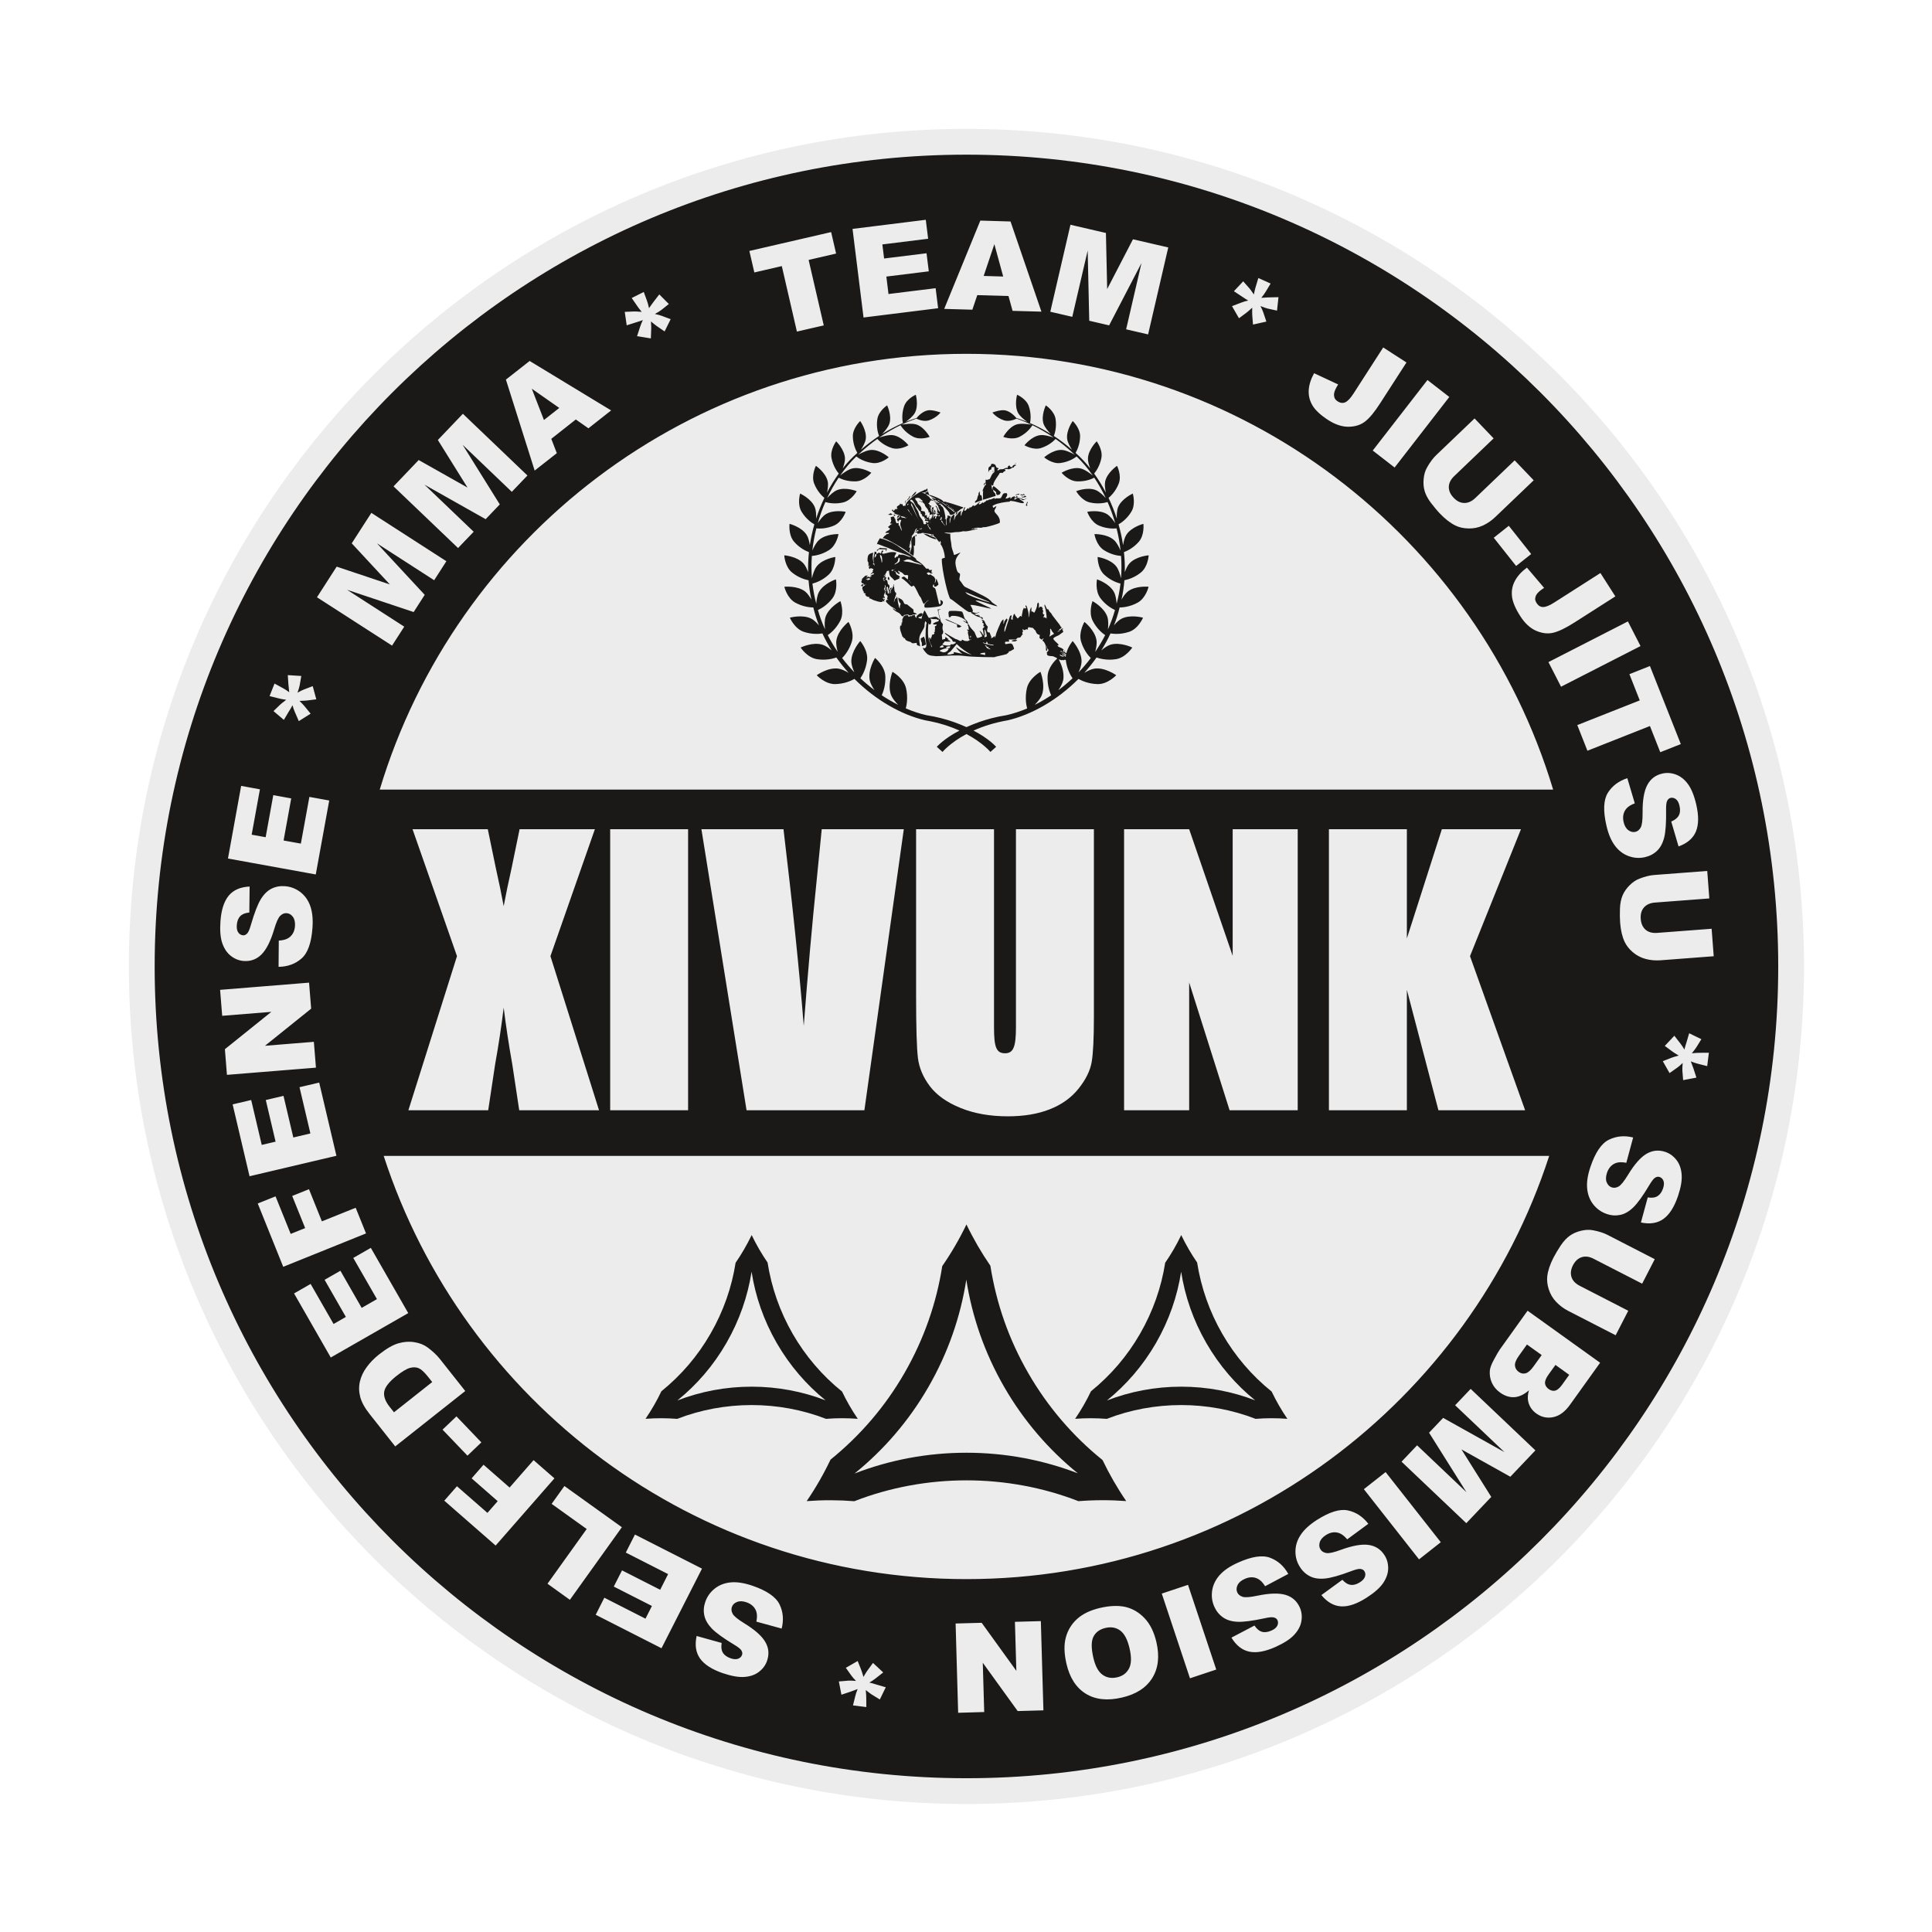
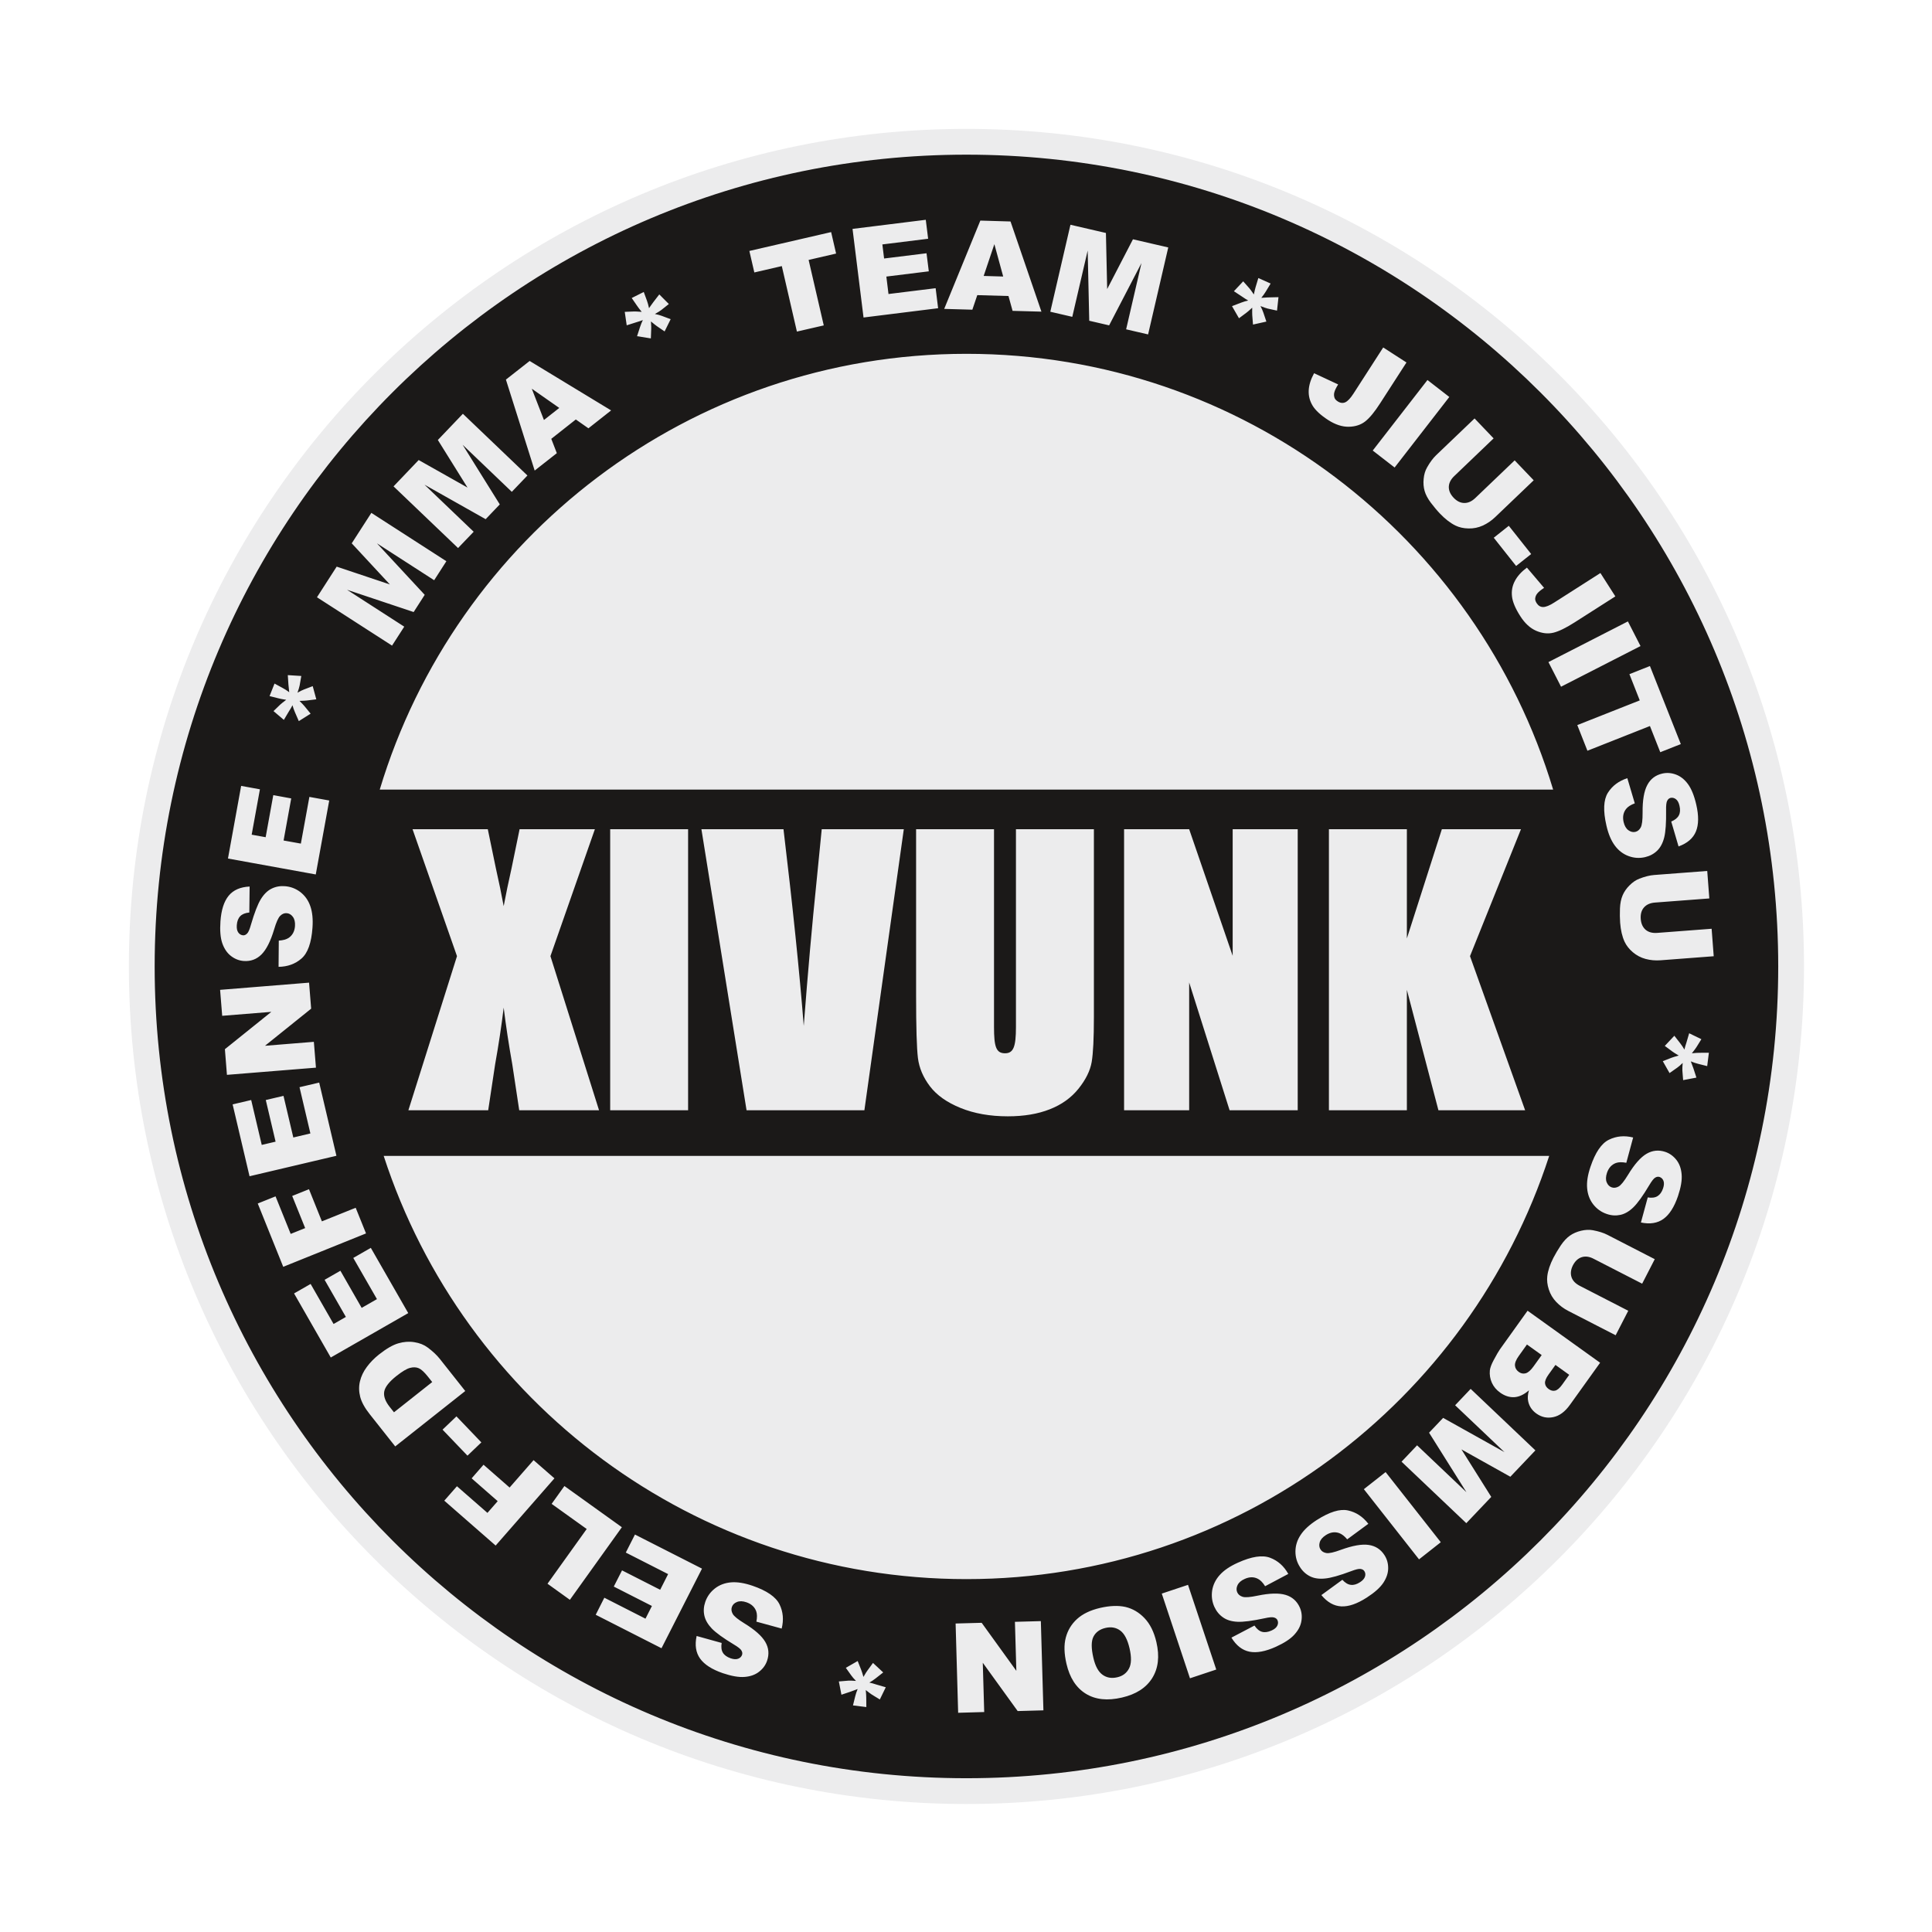
<svg xmlns="http://www.w3.org/2000/svg" width="170pt" height="170pt" viewBox="0 0 170 170" version="1.1">
  <g id="surface1">
-     <rect x="0" y="0" width="170" height="170" style="fill:rgb(100%,100%,100%);fill-opacity:1;stroke:none;" />
-     <path style=" stroke:none;fill-rule:evenodd;fill:rgb(92.577%,92.577%,92.969%);fill-opacity:1;" d="M 85.039 11.34 C 125.742 11.34 158.738 44.336 158.738 85.039 C 158.738 125.742 125.742 158.738 85.039 158.738 C 44.336 158.738 11.34 125.742 11.34 85.039 C 11.34 44.336 44.336 11.34 85.039 11.34 Z M 85.039 11.34 " />
+     <path style=" stroke:none;fill-rule:evenodd;fill:rgb(92.577%,92.577%,92.969%);fill-opacity:1;" d="M 85.039 11.34 C 125.742 11.34 158.738 44.336 158.738 85.039 C 158.738 125.742 125.742 158.738 85.039 158.738 C 44.336 158.738 11.34 125.742 11.34 85.039 C 11.34 44.336 44.336 11.34 85.039 11.34 Z " />
    <path style=" stroke:none;fill-rule:evenodd;fill:rgb(10.594%,9.813%,9.424%);fill-opacity:1;" d="M 85.039 13.609 C 124.488 13.609 156.469 45.59 156.469 85.039 C 156.469 124.488 124.488 156.469 85.039 156.469 C 45.59 156.469 13.609 124.488 13.609 85.039 C 13.609 45.59 45.59 13.609 85.039 13.609 Z M 65.938 22.082 L 73.133 20.422 L 73.57 22.312 L 71.152 22.871 L 72.484 28.633 L 70.121 29.176 L 68.793 23.414 L 66.375 23.973 Z M 75.016 20.141 L 81.461 19.34 L 81.668 21.008 L 77.641 21.508 L 77.793 22.746 L 81.527 22.285 L 81.727 23.875 L 77.992 24.336 L 78.18 25.871 L 82.328 25.359 L 82.547 27.121 L 75.984 27.938 Z M 88.738 26.047 L 85.992 25.969 L 85.559 27.25 L 83.082 27.18 L 86.262 19.41 L 88.918 19.488 L 91.637 27.422 L 89.098 27.352 Z M 88.273 24.332 L 87.496 21.484 L 86.555 24.281 Z M 94.191 19.777 L 97.312 20.5 L 97.422 25.434 L 99.691 21.055 L 102.797 21.773 L 101.023 29.426 L 99.09 28.977 L 100.441 23.145 L 97.594 28.629 L 95.844 28.223 L 95.707 22.043 L 94.352 27.879 L 92.418 27.43 Z M 110.723 24.465 L 111.805 24.949 L 111.383 25.648 C 111.281 25.82 111.148 26.004 110.984 26.207 C 111.137 26.199 111.238 26.191 111.285 26.188 C 111.457 26.172 111.586 26.168 111.672 26.168 L 112.496 26.148 L 112.367 27.332 L 111.547 27.152 C 111.398 27.113 111.188 27.043 110.91 26.93 C 111.027 27.156 111.117 27.352 111.168 27.516 L 111.43 28.297 L 110.254 28.559 L 110.188 27.738 C 110.18 27.621 110.18 27.398 110.184 27.074 C 109.922 27.316 109.754 27.461 109.68 27.512 L 109.02 28.004 L 108.406 26.938 L 109.203 26.633 C 109.43 26.547 109.637 26.484 109.832 26.445 C 109.688 26.363 109.504 26.246 109.277 26.09 L 108.574 25.625 L 109.391 24.754 L 109.934 25.367 C 109.992 25.43 110.125 25.613 110.328 25.91 C 110.391 25.609 110.445 25.387 110.488 25.246 Z M 121.711 30.574 L 123.758 31.895 L 121.445 35.48 C 120.961 36.234 120.527 36.766 120.141 37.07 C 119.754 37.379 119.27 37.539 118.688 37.551 C 118.109 37.562 117.504 37.367 116.871 36.961 C 116.207 36.531 115.746 36.105 115.496 35.691 C 115.246 35.273 115.133 34.828 115.156 34.352 C 115.18 33.879 115.336 33.375 115.629 32.84 L 117.746 33.828 C 117.562 34.121 117.453 34.352 117.41 34.523 C 117.363 34.695 117.375 34.859 117.434 35.023 C 117.477 35.129 117.566 35.227 117.711 35.32 C 117.941 35.469 118.164 35.492 118.379 35.395 C 118.594 35.293 118.832 35.039 119.09 34.641 Z M 125.605 33.438 L 127.527 34.93 L 122.715 41.137 L 120.789 39.645 Z M 133.277 40.508 L 134.953 42.262 L 131.57 45.496 C 131.238 45.816 130.867 46.066 130.473 46.246 C 130.074 46.426 129.656 46.512 129.219 46.5 C 128.781 46.492 128.402 46.406 128.078 46.25 C 127.625 46.027 127.172 45.68 126.715 45.203 C 126.449 44.926 126.184 44.605 125.906 44.242 C 125.633 43.879 125.449 43.531 125.355 43.203 C 125.262 42.875 125.23 42.52 125.27 42.137 C 125.305 41.75 125.406 41.418 125.566 41.137 C 125.82 40.684 126.09 40.32 126.367 40.055 L 129.75 36.82 L 131.426 38.574 L 127.965 41.887 C 127.656 42.18 127.496 42.496 127.484 42.832 C 127.477 43.172 127.617 43.492 127.906 43.797 C 128.191 44.098 128.504 44.254 128.84 44.258 C 129.176 44.266 129.5 44.121 129.816 43.82 Z M 132.762 46.266 L 134.73 48.75 L 133.406 49.801 L 131.438 47.316 Z M 140.824 50.422 L 142.137 52.477 L 138.539 54.773 C 137.785 55.254 137.168 55.555 136.688 55.672 C 136.207 55.789 135.703 55.734 135.168 55.504 C 134.637 55.273 134.168 54.84 133.766 54.207 C 133.34 53.539 133.098 52.965 133.043 52.48 C 132.988 52 133.07 51.547 133.293 51.125 C 133.512 50.703 133.867 50.309 134.355 49.945 L 135.867 51.727 C 135.578 51.918 135.379 52.082 135.27 52.219 C 135.156 52.355 135.098 52.508 135.082 52.68 C 135.078 52.797 135.121 52.926 135.211 53.07 C 135.359 53.301 135.551 53.414 135.789 53.414 C 136.027 53.41 136.348 53.281 136.75 53.023 Z M 143.242 54.68 L 144.352 56.848 L 137.359 60.426 L 136.25 58.258 Z M 145.18 58.605 L 147.898 65.473 L 146.09 66.188 L 145.18 63.883 L 139.68 66.059 L 138.789 63.801 L 144.285 61.629 L 143.375 59.32 Z M 143.191 68.473 L 143.848 70.688 C 143.496 70.816 143.242 70.98 143.086 71.176 C 142.836 71.492 142.762 71.875 142.863 72.328 C 142.941 72.664 143.082 72.906 143.281 73.051 C 143.484 73.195 143.688 73.246 143.895 73.199 C 144.094 73.152 144.25 73.027 144.367 72.816 C 144.484 72.605 144.539 72.172 144.535 71.508 C 144.523 70.414 144.664 69.605 144.949 69.074 C 145.23 68.539 145.672 68.203 146.273 68.066 C 146.664 67.977 147.059 68.004 147.461 68.152 C 147.867 68.301 148.219 68.578 148.523 68.988 C 148.828 69.402 149.074 70.004 149.258 70.801 C 149.484 71.781 149.473 72.566 149.227 73.164 C 148.98 73.762 148.473 74.199 147.699 74.48 L 147.055 72.289 C 147.391 72.148 147.613 71.965 147.727 71.742 C 147.844 71.516 147.859 71.234 147.781 70.902 C 147.719 70.625 147.613 70.43 147.465 70.32 C 147.316 70.207 147.156 70.172 146.992 70.207 C 146.871 70.238 146.773 70.32 146.703 70.453 C 146.625 70.586 146.594 70.871 146.602 71.309 C 146.617 72.395 146.562 73.184 146.438 73.684 C 146.312 74.184 146.105 74.574 145.816 74.855 C 145.523 75.137 145.172 75.324 144.75 75.422 C 144.262 75.535 143.777 75.504 143.301 75.328 C 142.824 75.152 142.422 74.848 142.094 74.406 C 141.77 73.969 141.52 73.383 141.352 72.641 C 141.051 71.34 141.094 70.379 141.477 69.762 C 141.863 69.148 142.434 68.719 143.191 68.473 Z M 150.609 81.723 L 150.793 84.141 L 146.129 84.496 C 145.668 84.531 145.223 84.492 144.801 84.379 C 144.379 84.266 144.004 84.066 143.672 83.785 C 143.34 83.5 143.102 83.191 142.949 82.863 C 142.738 82.406 142.609 81.848 142.559 81.191 C 142.531 80.809 142.527 80.391 142.543 79.938 C 142.562 79.484 142.641 79.098 142.777 78.781 C 142.91 78.469 143.113 78.172 143.387 77.902 C 143.66 77.629 143.945 77.434 144.25 77.316 C 144.738 77.129 145.172 77.02 145.559 76.992 L 150.223 76.637 L 150.406 79.055 L 145.629 79.418 C 145.203 79.449 144.879 79.594 144.656 79.848 C 144.434 80.102 144.34 80.441 144.371 80.859 C 144.402 81.273 144.547 81.59 144.801 81.812 C 145.055 82.027 145.398 82.121 145.832 82.086 Z M 150.367 92.633 L 150.219 93.809 L 149.426 93.609 C 149.234 93.562 149.02 93.492 148.777 93.391 C 148.828 93.535 148.863 93.629 148.883 93.676 C 148.945 93.832 148.988 93.953 149.016 94.035 L 149.27 94.82 L 148.102 95.043 L 148.035 94.203 C 148.027 94.051 148.035 93.828 148.062 93.531 C 147.883 93.711 147.719 93.848 147.578 93.949 L 146.906 94.422 L 146.312 93.375 L 147.078 93.074 C 147.191 93.031 147.402 92.965 147.715 92.879 C 147.406 92.695 147.219 92.578 147.152 92.523 L 146.488 92.031 L 147.328 91.137 L 147.852 91.809 C 148 92 148.117 92.184 148.215 92.355 C 148.25 92.195 148.309 91.984 148.395 91.727 L 148.633 90.918 L 149.707 91.441 L 149.273 92.141 C 149.23 92.215 149.094 92.395 148.871 92.68 C 149.176 92.648 149.406 92.637 149.551 92.637 Z M 143.703 100.09 L 143.102 102.316 C 142.73 102.246 142.43 102.25 142.195 102.332 C 141.816 102.469 141.551 102.758 141.402 103.195 C 141.293 103.523 141.281 103.805 141.375 104.031 C 141.469 104.262 141.617 104.41 141.82 104.48 C 142.012 104.543 142.215 104.52 142.426 104.402 C 142.633 104.285 142.906 103.945 143.254 103.375 C 143.82 102.441 144.363 101.828 144.883 101.523 C 145.406 101.219 145.957 101.164 146.539 101.359 C 146.918 101.488 147.242 101.723 147.508 102.059 C 147.773 102.395 147.926 102.816 147.969 103.328 C 148.016 103.84 147.906 104.484 147.645 105.258 C 147.32 106.207 146.898 106.871 146.375 107.25 C 145.855 107.629 145.191 107.738 144.387 107.57 L 144.988 105.363 C 145.348 105.422 145.633 105.383 145.848 105.25 C 146.062 105.117 146.227 104.891 146.336 104.566 C 146.426 104.301 146.438 104.078 146.371 103.902 C 146.305 103.73 146.188 103.617 146.023 103.562 C 145.906 103.523 145.781 103.543 145.652 103.617 C 145.516 103.691 145.34 103.918 145.117 104.293 C 144.562 105.227 144.098 105.867 143.73 106.227 C 143.363 106.586 142.98 106.812 142.586 106.898 C 142.191 106.984 141.789 106.961 141.383 106.82 C 140.906 106.66 140.512 106.379 140.195 105.98 C 139.883 105.578 139.703 105.109 139.656 104.562 C 139.605 104.02 139.703 103.391 139.949 102.668 C 140.375 101.402 140.914 100.609 141.566 100.289 C 142.219 99.965 142.93 99.898 143.703 100.09 Z M 143.273 115.336 L 142.164 117.492 L 138 115.352 C 137.59 115.141 137.234 114.875 136.934 114.559 C 136.633 114.242 136.414 113.875 136.281 113.457 C 136.148 113.043 136.105 112.656 136.148 112.297 C 136.207 111.797 136.391 111.254 136.691 110.668 C 136.867 110.328 137.082 109.969 137.332 109.59 C 137.586 109.215 137.855 108.926 138.137 108.727 C 138.414 108.531 138.742 108.387 139.117 108.297 C 139.492 108.207 139.84 108.191 140.16 108.25 C 140.672 108.348 141.102 108.48 141.441 108.656 L 145.605 110.797 L 144.496 112.953 L 140.234 110.766 C 139.855 110.566 139.504 110.52 139.18 110.621 C 138.859 110.723 138.602 110.961 138.406 111.332 C 138.219 111.703 138.176 112.047 138.277 112.367 C 138.379 112.688 138.625 112.945 139.012 113.145 Z M 140.797 119.91 L 138.148 123.605 C 137.707 124.223 137.219 124.582 136.676 124.695 C 136.133 124.809 135.641 124.703 135.188 124.379 C 134.812 124.109 134.57 123.758 134.473 123.328 C 134.402 123.043 134.426 122.711 134.535 122.336 C 134.098 122.715 133.668 122.914 133.242 122.941 C 132.82 122.961 132.402 122.828 132 122.539 C 131.668 122.301 131.426 122.012 131.27 121.668 C 131.117 121.324 131.059 120.965 131.094 120.586 C 131.121 120.352 131.23 120.055 131.426 119.688 C 131.688 119.203 131.867 118.887 131.973 118.742 L 134.414 115.332 Z M 136.867 120.102 L 136.25 120.961 C 136.031 121.27 135.93 121.523 135.949 121.719 C 135.969 121.918 136.078 122.09 136.277 122.23 C 136.465 122.363 136.656 122.41 136.844 122.363 C 137.035 122.316 137.238 122.145 137.453 121.844 L 138.078 120.973 Z M 134.359 118.305 L 133.641 119.312 C 133.395 119.652 133.285 119.938 133.305 120.164 C 133.324 120.387 133.438 120.574 133.641 120.719 C 133.828 120.855 134.031 120.895 134.242 120.84 C 134.457 120.781 134.688 120.582 134.938 120.234 L 135.656 119.234 Z M 135.102 127.621 L 132.898 129.941 L 128.594 127.535 L 131.219 131.715 L 129.023 134.027 L 123.324 128.617 L 124.691 127.176 L 129.035 131.301 L 125.746 126.066 L 126.984 124.762 L 132.383 127.777 L 128.039 123.652 L 129.406 122.211 Z M 126.777 135.703 L 124.863 137.211 L 120.008 131.035 L 121.922 129.531 Z M 120.402 134.082 L 118.543 135.449 C 118.301 135.16 118.059 134.977 117.824 134.895 C 117.441 134.766 117.059 134.824 116.668 135.074 C 116.375 135.262 116.195 135.473 116.125 135.711 C 116.055 135.949 116.078 136.16 116.195 136.34 C 116.305 136.512 116.477 136.617 116.711 136.656 C 116.949 136.695 117.379 136.598 118 136.367 C 119.027 135.996 119.836 135.852 120.43 135.941 C 121.027 136.027 121.496 136.328 121.824 136.844 C 122.043 137.184 122.152 137.566 122.148 137.996 C 122.145 138.426 122 138.852 121.719 139.277 C 121.434 139.703 120.945 140.137 120.258 140.578 C 119.414 141.121 118.672 141.379 118.023 141.348 C 117.379 141.316 116.793 140.988 116.27 140.355 L 118.117 139.008 C 118.359 139.273 118.609 139.426 118.859 139.453 C 119.109 139.488 119.379 139.41 119.668 139.223 C 119.906 139.07 120.051 138.906 120.109 138.727 C 120.164 138.551 120.145 138.391 120.051 138.246 C 119.984 138.141 119.875 138.078 119.723 138.055 C 119.574 138.027 119.293 138.094 118.887 138.25 C 117.871 138.633 117.105 138.848 116.594 138.895 C 116.082 138.949 115.645 138.887 115.281 138.707 C 114.918 138.527 114.621 138.258 114.391 137.895 C 114.117 137.473 113.984 137.008 113.988 136.5 C 113.996 135.988 114.145 135.508 114.449 135.055 C 114.75 134.598 115.219 134.168 115.859 133.754 C 116.984 133.035 117.902 132.75 118.609 132.906 C 119.32 133.059 119.918 133.453 120.402 134.082 Z M 113.359 138.492 L 111.32 139.574 C 111.121 139.254 110.91 139.039 110.691 138.926 C 110.332 138.738 109.941 138.742 109.52 138.934 C 109.203 139.074 108.996 139.258 108.891 139.484 C 108.785 139.711 108.781 139.918 108.867 140.113 C 108.953 140.301 109.105 140.43 109.336 140.504 C 109.562 140.578 110 140.543 110.652 140.406 C 111.719 140.184 112.539 140.164 113.117 140.336 C 113.695 140.508 114.113 140.875 114.367 141.434 C 114.531 141.801 114.582 142.195 114.516 142.617 C 114.453 143.043 114.246 143.445 113.902 143.824 C 113.559 144.207 113.016 144.562 112.27 144.902 C 111.355 145.316 110.582 145.461 109.949 145.336 C 109.316 145.211 108.785 144.801 108.355 144.098 L 110.383 143.035 C 110.582 143.336 110.809 143.52 111.051 143.586 C 111.293 143.652 111.574 143.613 111.883 143.473 C 112.141 143.359 112.312 143.215 112.391 143.047 C 112.473 142.879 112.477 142.719 112.406 142.562 C 112.355 142.449 112.258 142.371 112.109 142.328 C 111.965 142.277 111.68 142.301 111.254 142.398 C 110.191 142.625 109.406 142.727 108.891 142.703 C 108.379 142.68 107.953 142.555 107.621 142.32 C 107.289 142.094 107.035 141.781 106.855 141.391 C 106.648 140.934 106.586 140.453 106.66 139.949 C 106.742 139.449 106.961 138.992 107.328 138.586 C 107.691 138.18 108.219 137.82 108.914 137.508 C 110.129 136.957 111.078 136.812 111.758 137.07 C 112.438 137.324 112.973 137.801 113.359 138.492 Z M 107.02 146.906 L 104.707 147.676 L 102.227 140.223 L 104.535 139.453 Z M 101.754 144.496 C 102.043 145.746 101.922 146.797 101.387 147.656 C 100.852 148.512 99.965 149.086 98.719 149.371 C 97.445 149.668 96.387 149.555 95.539 149.031 C 94.691 148.508 94.125 147.629 93.84 146.398 C 93.633 145.504 93.609 144.734 93.781 144.094 C 93.949 143.453 94.281 142.906 94.773 142.457 C 95.273 142.004 95.945 141.684 96.793 141.484 C 97.656 141.285 98.402 141.258 99.031 141.398 C 99.66 141.547 100.223 141.871 100.711 142.387 C 101.199 142.898 101.547 143.602 101.754 144.496 Z M 99.391 145.039 C 99.211 144.266 98.938 143.746 98.574 143.477 C 98.207 143.207 97.777 143.129 97.281 143.242 C 96.773 143.359 96.418 143.617 96.215 144.012 C 96.012 144.406 96.012 145.031 96.211 145.887 C 96.375 146.605 96.645 147.098 97.012 147.363 C 97.379 147.629 97.812 147.703 98.312 147.586 C 98.789 147.477 99.133 147.219 99.344 146.812 C 99.559 146.41 99.57 145.816 99.391 145.039 Z M 91.812 150.496 L 89.547 150.559 L 86.477 146.309 L 86.602 150.645 L 84.309 150.711 L 84.086 142.855 L 86.379 142.793 L 89.43 147.02 L 89.305 142.707 L 91.586 142.645 Z M 76.23 150.207 L 75.055 150.062 L 75.25 149.27 C 75.297 149.078 75.367 148.859 75.465 148.621 C 75.324 148.672 75.227 148.707 75.184 148.727 C 75.023 148.789 74.906 148.836 74.824 148.859 L 74.039 149.121 L 73.812 147.953 L 74.652 147.883 C 74.805 147.875 75.027 147.883 75.32 147.906 C 75.145 147.727 75.004 147.566 74.902 147.422 L 74.426 146.754 L 75.469 146.156 L 75.773 146.922 C 75.816 147.031 75.887 147.242 75.977 147.555 C 76.156 147.246 76.27 147.059 76.328 146.992 L 76.816 146.324 L 77.715 147.16 L 77.043 147.688 C 76.852 147.836 76.672 147.957 76.496 148.051 C 76.66 148.086 76.871 148.145 77.129 148.23 L 77.941 148.465 L 77.418 149.539 L 76.719 149.113 C 76.645 149.066 76.465 148.934 76.18 148.711 C 76.207 149.016 76.227 149.246 76.223 149.391 Z M 68.781 143.301 L 66.555 142.691 C 66.629 142.324 66.625 142.02 66.543 141.785 C 66.406 141.406 66.121 141.141 65.684 140.988 C 65.355 140.875 65.078 140.867 64.848 140.961 C 64.617 141.051 64.469 141.199 64.398 141.402 C 64.332 141.594 64.355 141.797 64.473 142.008 C 64.586 142.215 64.93 142.492 65.496 142.84 C 66.426 143.41 67.039 143.957 67.34 144.477 C 67.645 145 67.695 145.551 67.496 146.133 C 67.367 146.512 67.133 146.836 66.793 147.098 C 66.457 147.363 66.031 147.516 65.52 147.555 C 65.012 147.598 64.367 147.484 63.594 147.223 C 62.645 146.895 61.984 146.469 61.605 145.945 C 61.23 145.422 61.125 144.758 61.297 143.953 L 63.5 144.566 C 63.441 144.922 63.477 145.211 63.609 145.426 C 63.738 145.641 63.969 145.805 64.293 145.918 C 64.559 146.008 64.781 146.02 64.953 145.953 C 65.125 145.887 65.242 145.773 65.297 145.609 C 65.336 145.492 65.32 145.367 65.242 145.234 C 65.172 145.102 64.945 144.922 64.57 144.699 C 63.641 144.141 63 143.672 62.641 143.305 C 62.285 142.934 62.062 142.551 61.977 142.156 C 61.891 141.762 61.918 141.359 62.059 140.953 C 62.223 140.477 62.504 140.086 62.906 139.77 C 63.305 139.461 63.777 139.281 64.324 139.234 C 64.867 139.188 65.496 139.289 66.219 139.535 C 67.48 139.969 68.27 140.516 68.59 141.168 C 68.91 141.82 68.973 142.531 68.781 143.301 Z M 58.207 145.031 L 52.418 142.086 L 53.176 140.586 L 56.797 142.43 L 57.363 141.312 L 54.008 139.605 L 54.734 138.18 L 58.09 139.887 L 58.789 138.508 L 55.066 136.613 L 55.871 135.027 L 61.77 138.027 Z M 50.145 140.77 L 48.176 139.355 L 51.625 134.539 L 48.539 132.328 L 49.664 130.758 L 54.719 134.383 Z M 43.613 135.996 L 39.094 132.047 L 40.207 130.777 L 42.891 133.121 L 43.793 132.09 L 41.5 130.082 L 42.547 128.883 L 44.84 130.891 L 46.949 128.48 L 48.785 130.082 Z M 41.133 128.086 L 38.941 125.797 L 40.164 124.629 L 42.355 126.918 Z M 34.777 127.273 L 32.539 124.445 C 32.098 123.891 31.816 123.379 31.695 122.914 C 31.578 122.453 31.566 121.996 31.672 121.551 C 31.777 121.102 31.98 120.68 32.277 120.281 C 32.57 119.883 32.93 119.516 33.348 119.184 C 34.008 118.664 34.574 118.336 35.059 118.199 C 35.539 118.059 36.008 118.027 36.465 118.102 C 36.918 118.172 37.309 118.328 37.633 118.57 C 38.074 118.898 38.43 119.23 38.699 119.57 L 40.938 122.398 Z M 34.668 124.27 L 38.031 121.609 L 37.66 121.141 C 37.344 120.742 37.074 120.492 36.852 120.395 C 36.633 120.297 36.375 120.285 36.078 120.363 C 35.781 120.441 35.391 120.676 34.895 121.066 C 34.242 121.582 33.883 122.043 33.809 122.445 C 33.738 122.852 33.898 123.301 34.289 123.793 Z M 29.105 119.449 L 25.875 113.812 L 27.332 112.977 L 29.352 116.5 L 30.434 115.879 L 28.562 112.613 L 29.953 111.816 L 31.824 115.082 L 33.168 114.312 L 31.086 110.688 L 32.629 109.801 L 35.922 115.543 Z M 24.922 111.469 L 22.68 105.898 L 24.246 105.27 L 25.578 108.574 L 26.852 108.062 L 25.711 105.234 L 27.188 104.641 L 28.324 107.469 L 31.297 106.273 L 32.207 108.531 Z M 21.957 103.5 L 20.469 97.176 L 22.102 96.793 L 23.031 100.742 L 24.25 100.457 L 23.387 96.793 L 24.945 96.426 L 25.809 100.09 L 27.312 99.734 L 26.355 95.664 L 28.086 95.258 L 29.602 101.699 Z M 19.969 94.578 L 19.789 92.32 L 23.875 89.035 L 19.551 89.383 L 19.367 87.098 L 27.195 86.465 L 27.379 88.754 L 23.316 92.02 L 27.617 91.672 L 27.801 93.945 Z M 24.512 85.074 L 24.531 82.766 C 24.91 82.742 25.199 82.66 25.406 82.523 C 25.738 82.293 25.922 81.949 25.957 81.488 C 25.98 81.141 25.918 80.871 25.77 80.672 C 25.621 80.473 25.441 80.367 25.227 80.352 C 25.023 80.336 24.836 80.41 24.664 80.578 C 24.488 80.742 24.309 81.145 24.121 81.781 C 23.809 82.824 23.434 83.559 23.008 83.984 C 22.582 84.41 22.062 84.602 21.449 84.559 C 21.047 84.531 20.676 84.387 20.336 84.129 C 19.992 83.867 19.738 83.496 19.566 83.016 C 19.395 82.531 19.34 81.883 19.398 81.066 C 19.469 80.066 19.711 79.316 20.121 78.816 C 20.531 78.316 21.145 78.047 21.965 78.008 L 21.938 80.293 C 21.578 80.328 21.309 80.438 21.137 80.617 C 20.961 80.801 20.859 81.066 20.836 81.406 C 20.816 81.688 20.859 81.902 20.969 82.055 C 21.078 82.207 21.219 82.285 21.391 82.301 C 21.512 82.309 21.629 82.258 21.738 82.148 C 21.852 82.047 21.965 81.785 22.082 81.363 C 22.387 80.32 22.672 79.582 22.938 79.141 C 23.207 78.699 23.516 78.387 23.879 78.203 C 24.238 78.02 24.633 77.945 25.059 77.977 C 25.562 78.012 26.016 78.184 26.422 78.488 C 26.824 78.801 27.121 79.207 27.301 79.723 C 27.484 80.238 27.551 80.875 27.496 81.633 C 27.402 82.965 27.078 83.867 26.527 84.344 C 25.98 84.82 25.309 85.062 24.512 85.074 Z M 20.059 75.543 L 21.219 69.152 L 22.871 69.453 L 22.145 73.445 L 23.375 73.668 L 24.047 69.965 L 25.625 70.254 L 24.953 73.957 L 26.473 74.23 L 27.223 70.121 L 28.969 70.438 L 27.785 76.945 Z M 23.719 61.25 L 24.156 60.148 L 24.875 60.539 C 25.051 60.633 25.242 60.754 25.449 60.91 C 25.434 60.762 25.426 60.66 25.418 60.609 C 25.395 60.441 25.383 60.312 25.379 60.227 L 25.324 59.406 L 26.512 59.48 L 26.367 60.309 C 26.34 60.457 26.273 60.672 26.176 60.953 C 26.395 60.824 26.586 60.73 26.75 60.668 L 27.516 60.375 L 27.832 61.535 L 27.016 61.637 C 26.898 61.652 26.676 61.664 26.352 61.672 C 26.602 61.926 26.758 62.086 26.809 62.156 L 27.332 62.797 L 26.293 63.453 L 25.953 62.672 C 25.859 62.453 25.785 62.246 25.738 62.055 C 25.664 62.199 25.555 62.391 25.406 62.621 L 24.977 63.344 L 24.066 62.57 L 24.656 62 C 24.719 61.938 24.895 61.797 25.184 61.578 C 24.879 61.531 24.652 61.488 24.512 61.449 Z M 27.891 52.555 L 29.625 49.859 L 34.305 51.426 L 30.949 47.809 L 32.676 45.129 L 39.277 49.383 L 38.203 51.055 L 33.168 47.809 L 37.371 52.34 L 36.398 53.855 L 30.535 51.895 L 35.57 55.141 L 34.496 56.809 Z M 34.629 42.797 L 36.84 40.48 L 41.137 42.902 L 38.527 38.715 L 40.73 36.41 L 46.41 41.84 L 45.035 43.277 L 40.707 39.137 L 43.977 44.383 L 42.734 45.684 L 37.352 42.648 L 41.68 46.789 L 40.305 48.223 Z M 50.668 36.91 L 48.508 38.613 L 48.996 39.875 L 47.047 41.406 L 44.516 33.402 L 46.605 31.762 L 53.773 36.113 L 51.777 37.688 Z M 49.211 35.895 L 46.793 34.203 L 47.863 36.957 Z M 55.586 26.223 L 56.645 25.691 L 56.926 26.457 C 56.992 26.641 57.055 26.859 57.109 27.117 C 57.199 26.996 57.258 26.91 57.281 26.871 C 57.379 26.727 57.453 26.625 57.508 26.559 L 58.012 25.906 L 58.852 26.75 L 58.195 27.273 C 58.074 27.367 57.887 27.484 57.625 27.629 C 57.875 27.68 58.082 27.734 58.242 27.797 L 59.012 28.086 L 58.48 29.164 L 57.801 28.699 C 57.703 28.629 57.527 28.492 57.277 28.285 C 57.301 28.641 57.312 28.859 57.301 28.949 L 57.27 29.777 L 56.055 29.582 L 56.32 28.77 C 56.395 28.543 56.477 28.34 56.566 28.164 C 56.414 28.223 56.207 28.293 55.945 28.371 L 55.145 28.625 L 54.973 27.441 L 55.793 27.406 C 55.879 27.402 56.105 27.414 56.465 27.441 C 56.27 27.199 56.129 27.023 56.051 26.898 Z M 44.32 88.664 C 44.129 90.25 43.879 91.91 43.566 93.66 L 42.957 97.695 L 35.934 97.695 L 40.211 84.133 L 36.301 72.965 L 42.922 72.965 C 43.062 73.648 43.297 74.789 43.629 76.383 C 43.902 77.594 44.133 78.715 44.32 79.734 C 44.512 78.715 44.742 77.594 45.016 76.383 C 45.348 74.789 45.582 73.648 45.719 72.965 L 52.344 72.965 L 48.434 84.133 L 52.711 97.695 L 45.688 97.695 L 45.078 93.66 C 44.766 91.91 44.516 90.25 44.32 88.664 Z M 60.547 97.695 L 53.691 97.695 L 53.691 72.965 L 60.547 72.965 Z M 79.527 72.965 L 76.059 97.695 L 65.691 97.695 L 61.719 72.965 L 68.941 72.965 C 69.758 79.785 70.352 85.555 70.723 90.27 C 71.09 85.504 71.465 81.27 71.848 77.578 L 72.305 72.965 Z M 96.254 72.965 L 96.254 89.5 C 96.254 91.375 96.188 92.691 96.059 93.449 C 95.926 94.211 95.543 94.992 94.906 95.789 C 94.266 96.59 93.422 97.195 92.379 97.605 C 91.332 98.02 90.102 98.227 88.68 98.227 C 87.109 98.227 85.723 97.98 84.523 97.492 C 83.32 97.004 82.422 96.367 81.828 95.586 C 81.23 94.797 80.879 93.969 80.77 93.098 C 80.664 92.23 80.609 90.395 80.609 87.605 L 80.609 72.965 L 87.465 72.965 L 87.465 90.371 C 87.465 92.098 87.645 92.668 88.414 92.68 C 89.18 92.691 89.395 92.105 89.395 90.371 L 89.395 72.965 Z M 114.188 72.965 L 114.188 97.695 L 108.195 97.695 L 104.637 86.449 L 104.637 97.695 L 98.91 97.695 L 98.91 72.965 L 104.637 72.965 L 108.465 84.102 L 108.465 72.965 Z M 133.832 72.965 L 129.348 84.133 L 134.199 97.695 L 126.57 97.695 L 123.793 87.098 L 123.793 97.695 L 116.934 97.695 L 116.934 72.965 L 123.793 72.965 L 123.793 82.574 L 126.871 72.965 Z M 33.414 69.48 L 136.664 69.48 C 129.988 47.293 109.402 31.133 85.039 31.133 C 60.676 31.133 40.09 47.293 33.414 69.48 Z M 136.316 101.711 L 33.762 101.711 C 40.785 123.324 61.086 138.949 85.039 138.949 C 108.992 138.949 129.293 123.324 136.316 101.711 Z M 136.316 101.711 " />
-     <path style=" stroke:none;fill-rule:evenodd;fill:rgb(10.594%,9.813%,9.424%);fill-opacity:1;" d="M 87.148 66.164 C 87.148 66.164 86.492 65.363 85.039 64.59 C 83.59 65.363 82.934 66.164 82.934 66.164 L 82.43 65.715 C 82.43 65.715 83.008 65.027 84.422 64.285 C 83.609 63.918 82.609 63.586 81.398 63.379 C 79.344 62.902 77.062 61.621 75.184 59.738 C 74.922 59.887 74.32 60.176 73.5 60.195 C 72.605 60.215 71.863 59.414 71.863 59.414 C 71.863 59.414 72.848 58.703 73.762 58.832 C 74.051 58.871 74.391 59.035 74.676 59.207 C 74.293 58.781 73.93 58.328 73.594 57.855 C 73.312 57.953 72.688 58.125 71.898 58.004 C 71.031 57.875 70.449 56.977 70.449 56.977 C 70.449 56.977 71.523 56.457 72.383 56.734 C 72.645 56.82 72.934 57.023 73.176 57.23 C 72.879 56.754 72.605 56.258 72.367 55.738 C 72.07 55.785 71.445 55.836 70.723 55.594 C 69.91 55.32 69.5 54.352 69.5 54.352 C 69.5 54.352 70.625 54.035 71.41 54.449 C 71.637 54.566 71.867 54.801 72.062 55.031 C 71.863 54.52 71.695 53.996 71.566 53.453 C 71.277 53.449 70.656 53.398 69.984 53.031 C 69.246 52.629 69.016 51.629 69.016 51.629 C 69.016 51.629 70.152 51.512 70.84 52.043 C 71.051 52.207 71.246 52.492 71.398 52.762 C 71.273 52.195 71.191 51.625 71.145 51.059 C 70.867 51.004 70.281 50.848 69.703 50.383 C 69.059 49.871 69.008 48.863 69.008 48.863 C 69.008 48.863 70.125 48.945 70.699 49.578 C 70.871 49.766 71.008 50.066 71.109 50.348 C 71.094 49.754 71.121 49.164 71.18 48.582 C 70.926 48.488 70.375 48.238 69.883 47.68 C 69.348 47.074 69.473 46.094 69.473 46.094 C 69.473 46.094 70.535 46.363 70.98 47.07 C 71.129 47.305 71.211 47.656 71.258 47.969 C 71.352 47.344 71.488 46.73 71.656 46.137 C 71.441 46.016 70.93 45.68 70.535 45.031 C 70.121 44.355 70.406 43.43 70.406 43.43 C 70.406 43.43 71.387 43.871 71.695 44.629 C 71.809 44.906 71.824 45.309 71.812 45.637 C 72.016 45.004 72.262 44.391 72.539 43.812 C 72.352 43.656 71.914 43.246 71.641 42.555 C 71.359 41.832 71.793 40.988 71.793 40.988 C 71.793 40.988 72.664 41.582 72.832 42.363 C 72.895 42.645 72.84 43.027 72.773 43.34 C 73.086 42.742 73.434 42.184 73.805 41.668 C 73.645 41.477 73.309 41.012 73.168 40.32 C 73.02 39.574 73.578 38.832 73.578 38.832 C 73.578 38.832 74.32 39.555 74.352 40.34 C 74.359 40.602 74.262 40.934 74.152 41.211 C 74.559 40.699 74.992 40.242 75.441 39.852 C 75.324 39.652 75.059 39.133 75.043 38.41 C 75.023 37.668 75.691 37.047 75.691 37.047 C 75.691 37.047 76.285 37.871 76.18 38.633 C 76.137 38.934 75.93 39.305 75.754 39.574 C 76.301 39.098 76.84 38.699 77.352 38.359 C 77.277 38.176 77.086 37.609 77.199 36.875 C 77.309 36.156 78.059 35.668 78.059 35.668 C 78.059 35.668 78.492 36.562 78.258 37.281 C 78.156 37.594 77.848 37.953 77.625 38.184 C 78.297 37.766 78.914 37.457 79.449 37.227 C 79.41 37.055 79.312 36.461 79.551 35.754 C 79.777 35.074 80.582 34.734 80.582 34.734 C 80.582 34.734 80.848 35.672 80.504 36.324 C 80.344 36.629 79.945 36.945 79.688 37.125 C 80.07 36.969 80.395 36.859 80.652 36.781 C 80.77 36.637 81.172 36.188 81.656 36.105 C 82.066 36.035 82.758 36.297 82.758 36.297 C 82.758 36.297 82.426 36.75 81.758 36.98 C 81.277 37.145 80.742 36.887 80.637 36.832 C 80.301 36.949 79.852 37.121 79.324 37.371 C 79.574 37.324 80.238 37.223 80.637 37.352 C 81.34 37.582 81.801 38.441 81.801 38.441 C 81.801 38.441 80.984 38.758 80.348 38.426 C 79.645 38.062 79.305 37.527 79.238 37.414 C 78.684 37.684 78.047 38.035 77.367 38.504 C 77.66 38.402 78.203 38.238 78.574 38.293 C 79.32 38.398 79.938 39.18 79.938 39.18 C 79.938 39.18 79.172 39.641 78.477 39.422 C 77.746 39.191 77.32 38.758 77.199 38.621 C 76.691 38.98 76.16 39.406 75.629 39.906 L 75.504 40.016 C 75.781 39.859 76.293 39.602 76.676 39.59 C 77.445 39.566 78.203 40.242 78.203 40.242 C 78.203 40.242 77.512 40.84 76.777 40.742 C 75.996 40.641 75.484 40.273 75.348 40.164 C 74.844 40.645 74.367 41.211 73.926 41.844 C 74.18 41.637 74.645 41.293 75.02 41.215 C 75.789 41.055 76.668 41.598 76.668 41.598 C 76.668 41.598 76.082 42.32 75.324 42.355 C 74.539 42.391 73.969 42.125 73.797 42.031 C 73.426 42.582 73.086 43.184 72.785 43.82 C 73.016 43.57 73.352 43.246 73.66 43.125 C 74.402 42.824 75.383 43.219 75.383 43.219 C 75.383 43.219 74.926 44.047 74.168 44.215 C 73.445 44.379 72.859 44.246 72.625 44.176 C 72.363 44.77 72.141 45.387 71.957 46.031 C 72.141 45.75 72.398 45.41 72.664 45.246 C 73.355 44.816 74.414 45.035 74.414 45.035 C 74.414 45.035 74.098 45.953 73.367 46.254 C 72.688 46.539 72.09 46.52 71.832 46.492 C 71.672 47.129 71.551 47.781 71.48 48.445 C 71.617 48.129 71.82 47.734 72.062 47.52 C 72.68 46.961 73.781 46.996 73.781 46.996 C 73.781 46.996 73.629 47.973 72.945 48.406 C 72.309 48.812 71.703 48.898 71.438 48.918 C 71.391 49.566 71.391 50.223 71.441 50.883 C 71.523 50.539 71.656 50.098 71.863 49.836 C 72.391 49.168 73.5 49.008 73.5 49.008 C 73.5 49.008 73.52 50.016 72.91 50.57 C 72.344 51.094 71.75 51.285 71.488 51.352 C 71.559 51.941 71.668 52.531 71.824 53.121 C 71.852 52.777 71.91 52.371 72.059 52.098 C 72.469 51.332 73.555 50.977 73.555 50.977 C 73.555 50.977 73.75 51.984 73.242 52.652 C 72.777 53.258 72.234 53.559 71.973 53.676 C 72.137 54.266 72.348 54.832 72.594 55.375 C 72.555 55.023 72.543 54.59 72.641 54.285 C 72.918 53.445 73.949 52.895 73.949 52.895 C 73.949 52.895 74.324 53.871 73.93 54.633 C 73.57 55.32 73.082 55.719 72.836 55.887 C 73.098 56.398 73.391 56.891 73.711 57.359 C 73.621 57.031 73.551 56.648 73.594 56.355 C 73.723 55.457 74.66 54.723 74.66 54.723 C 74.66 54.723 75.211 55.641 74.949 56.473 C 74.723 57.199 74.324 57.676 74.102 57.902 C 74.438 58.344 74.801 58.766 75.18 59.16 C 75.043 58.863 74.922 58.516 74.91 58.234 C 74.883 57.312 75.695 56.406 75.695 56.406 C 75.695 56.406 76.41 57.23 76.293 58.113 C 76.195 58.867 75.891 59.414 75.707 59.684 C 76.105 60.059 76.523 60.406 76.949 60.727 C 76.766 60.457 76.59 60.141 76.531 59.867 C 76.34 58.945 76.996 57.891 76.996 57.891 C 76.996 57.891 77.859 58.59 77.902 59.5 C 77.938 60.273 77.727 60.875 77.586 61.18 C 78.066 61.496 78.551 61.781 79.035 62.023 C 78.789 61.773 78.531 61.465 78.414 61.18 C 78.059 60.289 78.531 59.113 78.531 59.113 C 78.531 59.113 79.523 59.664 79.727 60.57 C 79.902 61.359 79.789 62.012 79.703 62.332 C 80.32 62.598 80.93 62.797 81.52 62.93 C 82.426 63.07 83.238 63.289 83.949 63.539 C 84.348 63.684 84.711 63.832 85.039 63.98 C 85.371 63.832 85.734 63.684 86.137 63.539 C 86.844 63.289 87.652 63.07 88.562 62.93 C 89.152 62.797 89.762 62.598 90.379 62.336 C 90.293 62.012 90.18 61.359 90.355 60.57 C 90.555 59.664 91.551 59.113 91.551 59.113 C 91.551 59.113 92.023 60.289 91.664 61.18 C 91.551 61.465 91.293 61.773 91.043 62.023 C 91.531 61.781 92.016 61.5 92.492 61.18 C 92.355 60.875 92.145 60.273 92.18 59.5 C 92.215 58.727 92.844 58.105 93.031 57.938 C 92.977 57.879 92.871 57.844 92.793 57.805 C 92.629 57.719 92.605 57.738 92.43 57.727 C 92.027 57.695 92.156 57.543 92.117 57.418 C 92.113 57.398 92.121 57.41 92.105 57.371 L 92.215 57.324 C 92.219 57.316 92.219 57.309 92.219 57.309 L 92.262 57.176 C 92.109 57.078 92.129 56.879 92.047 56.758 C 92.09 56.918 92.152 57.086 92.148 57.258 L 92.062 57.254 C 91.969 57.121 92.145 56.93 91.879 56.516 C 91.828 56.438 91.875 56.496 91.801 56.434 C 91.742 56.383 91.766 56.414 91.727 56.348 C 91.777 56.184 91.801 56.328 91.82 56.156 L 91.648 56.285 L 91.461 56.129 L 91.492 55.871 C 91.359 55.867 91.203 55.75 91.16 55.605 C 91.094 55.379 91.055 55.5 90.902 55.258 L 90.5 55.184 C 90.445 55.254 90.434 55.32 90.406 55.422 L 90.305 55.355 C 90.23 55.41 90.238 55.41 90.168 55.449 C 90.129 55.434 90.113 55.434 90.066 55.41 C 90.016 55.383 90.039 55.387 89.973 55.355 C 89.977 55.461 89.996 55.5 90.027 55.578 C 89.902 55.621 89.973 55.77 89.992 55.824 C 89.914 55.898 89.91 55.871 89.863 55.969 C 89.734 56.238 89.59 55.965 89.402 56.27 L 88.773 56.273 L 88.793 56.461 C 88.684 56.465 88.535 56.449 88.453 56.48 C 88.41 56.59 88.426 56.574 88.465 56.672 C 88.68 56.676 88.605 56.633 88.957 56.617 L 89.008 56.656 C 89.102 56.715 89.074 56.652 89.152 56.844 C 89.285 57.156 89.215 57.109 89.098 57.18 C 89.016 57.23 88.914 57.312 88.77 57.32 C 88.758 57.449 88.766 57.387 88.668 57.469 C 88.594 57.531 88.656 57.523 88.547 57.562 C 88.293 57.648 87.617 57.762 87.488 57.828 C 87.102 57.828 86.324 57.82 85.453 57.773 C 85.07 57.754 84.672 57.684 84.277 57.676 C 83.574 57.66 82.887 57.734 82.359 57.738 C 82.113 57.703 81.801 57.719 81.602 57.555 C 81.473 57.445 81.223 57.172 81.207 57.008 L 81.402 57.043 C 81.434 56.922 81.555 57.023 81.492 56.566 C 81.418 56.062 81.445 55.887 81.457 55.383 C 81.461 55.262 81.488 55.207 81.488 55.082 C 81.492 54.902 81.512 54.949 81.543 54.805 C 81.48 54.742 81.488 54.723 81.43 54.656 C 81.414 54.672 81.414 54.656 81.402 54.699 C 81.266 55.195 81.508 54.945 81.062 55.676 C 80.75 56.191 80.941 56.52 80.961 56.883 C 80.762 56.723 80.672 56.895 80.66 56.566 L 80.355 56.605 C 80.188 56.605 80.215 56.52 80.094 56.477 C 79.977 56.441 79.922 56.441 79.801 56.379 C 79.688 56.316 79.648 56.277 79.625 56.164 C 79.508 56.164 79.551 56.156 79.508 56.137 C 79.469 55.973 79.559 56.09 79.473 56 C 79.473 56.016 79.539 56.016 79.43 56.078 L 79.262 55.59 C 79.191 55.344 79.156 55.227 79.238 54.98 C 79.258 55.098 79.23 55.02 79.281 55.086 C 79.312 55.031 79.297 55.086 79.32 54.988 C 79.328 54.945 79.328 54.91 79.332 54.863 C 79.344 54.75 79.344 54.711 79.441 54.656 L 79.371 54.582 C 79.512 54.238 79.5 54.121 79.902 54.137 L 79.941 54.273 C 80.051 54.25 80.148 54.16 80.203 54.242 L 80.23 54.16 C 80.418 54.148 80.355 54.137 80.492 54.078 C 80.496 54.188 80.547 54.344 80.648 54.387 C 80.641 54.363 80.633 54.371 80.629 54.332 C 80.625 54.129 81.074 53.855 81.152 53.984 C 81.184 54.035 81.168 54.121 81.133 54.176 C 81.078 54.262 80.93 54.289 80.812 54.309 L 80.844 54.402 C 81.047 54.383 80.895 54.43 81.09 54.441 C 81.094 54.285 81.266 53.848 81.348 53.703 C 81.449 53.82 81.617 54.223 81.719 54.359 C 81.785 54.402 82.242 54.219 82.406 54.285 L 82.617 54.445 C 82.668 54.492 82.637 54.473 82.699 54.508 C 82.66 54.242 82.559 54.047 82.508 53.621 C 82.645 53.656 82.625 53.598 82.793 53.598 L 82.578 53.695 C 82.555 53.855 82.633 54.129 82.688 54.293 C 82.73 54.438 82.762 54.645 82.816 54.742 L 82.957 54.902 C 82.961 54.906 82.969 54.91 82.973 54.914 C 82.965 55.082 82.895 55.191 82.953 55.43 C 82.98 55.539 83.016 55.516 82.984 55.676 C 82.961 55.816 82.953 55.746 82.871 55.852 L 82.91 56.285 C 83.031 56.273 83.031 56.223 83.156 56.23 L 83.195 56.043 C 83.297 56.086 83.363 56.207 83.484 56.238 L 83.359 56.312 C 83.488 56.324 83.574 56.355 83.637 56.461 L 83.27 56.453 C 83.211 56.457 83.211 56.445 83.141 56.438 L 82.91 56.703 C 83.105 56.82 83.445 56.809 83.66 56.785 C 83.656 56.781 83.652 56.766 83.648 56.77 L 83.633 56.738 C 83.613 56.664 83.613 56.762 83.633 56.695 C 83.734 56.691 83.914 56.719 83.953 56.648 L 84.07 56.602 C 84.094 56.469 84.117 56.539 84.102 56.492 L 83.852 56.457 C 83.75 56.312 83.82 56.324 83.734 56.254 C 83.621 56.164 83.613 56.156 83.52 56.051 C 83.406 55.918 83.152 55.84 83.133 55.668 C 83.262 55.738 83.352 55.812 83.492 55.891 L 84.066 56.219 C 84.141 56.25 84.23 56.262 84.293 56.301 C 84.363 56.348 84.52 56.457 84.621 56.367 C 84.676 56.32 84.656 56.352 84.598 56.293 C 84.84 56.285 84.691 56.41 85.102 56.41 C 85.242 56.41 85.141 56.414 85.234 56.371 C 85.25 56.359 85.266 56.355 85.289 56.344 L 85.348 56.316 C 85.172 56.141 85.289 56.137 85.219 55.93 C 85.184 55.82 85.16 55.715 85.164 55.602 C 85.172 55.598 85.184 55.582 85.188 55.59 L 85.23 55.488 C 85.109 55.516 85.27 55.5 85.145 55.543 L 85.105 55.379 C 85.238 55.414 85.223 55.449 85.27 55.363 C 85.277 55.328 85.273 55.348 85.223 55.312 C 85.219 55.309 85.211 55.305 85.207 55.301 C 85.246 55.219 85.223 55.156 85.195 55.105 L 85.121 54.941 L 85.273 54.977 C 85.289 55.137 85.582 55.434 85.711 55.574 C 85.773 55.645 85.781 55.711 85.828 55.812 C 85.875 55.906 85.918 56.055 85.992 56.137 C 86.078 56.148 86.352 56.039 86.434 55.984 C 86.426 55.902 86.246 55.609 86.188 55.504 C 86.379 55.574 86.438 55.785 86.547 55.926 C 86.547 55.879 86.527 55.715 86.527 55.637 C 86.52 55.48 86.484 55.465 86.461 55.328 C 86.516 55.254 86.629 55.184 86.629 55.094 C 86.621 55.098 86.598 55.109 86.594 55.113 C 86.539 55.125 86.617 55.125 86.555 55.117 C 86.457 54.898 86.641 54.961 86.539 54.859 C 86.535 54.855 86.531 54.848 86.523 54.844 L 86.445 54.805 L 86.465 54.613 C 86.391 54.543 86.41 54.605 86.328 54.523 C 86.387 54.527 86.406 54.523 86.465 54.539 C 86.586 54.574 86.641 54.668 86.676 54.773 C 86.719 54.895 86.82 55.07 86.922 55.141 C 86.879 55.293 86.848 55.398 86.855 55.559 C 86.941 55.586 86.93 55.695 87.074 55.641 L 87.18 55.922 C 87.238 56.02 87.234 56.039 87.211 56.16 C 87.328 56.137 87.449 56.027 87.527 55.957 L 87.527 56.121 C 87.574 56.094 87.656 55.754 87.672 55.703 L 87.844 55.262 C 87.977 55.016 88.055 54.629 88.301 54.496 L 88.293 54.914 C 88.379 54.812 88.344 54.75 88.391 54.652 L 88.57 54.422 L 88.609 54.461 C 88.609 54.465 88.617 54.473 88.621 54.477 L 88.652 54.504 C 88.633 54.645 88.586 54.676 88.543 54.805 C 88.543 54.809 88.531 54.863 88.527 54.875 C 88.445 55.215 88.371 55.125 88.375 55.609 C 88.449 55.555 88.488 55.371 88.512 55.273 C 88.547 55.137 88.594 55.051 88.629 54.918 L 88.879 54.199 C 88.906 54.188 88.934 54.156 89.02 54.137 C 89.016 54.293 88.941 54.395 88.984 54.504 L 89.113 54.527 C 89.117 54.387 89.098 54.344 89.145 54.227 C 89.191 54.113 89.168 54.066 89.289 54 C 89.293 54.035 89.285 54.047 89.297 54.078 C 89.301 54.086 89.305 54.094 89.305 54.098 C 89.309 54.102 89.316 54.109 89.316 54.113 C 89.32 54.121 89.328 54.125 89.328 54.129 C 89.391 54.227 89.344 54.199 89.43 54.277 L 89.535 54.422 C 89.633 54.363 89.703 54.285 89.781 54.191 C 89.863 54.223 89.805 54.238 89.918 54.25 C 89.887 54.129 89.953 54.016 89.969 53.863 C 89.992 53.672 90.012 53.695 90.09 53.484 C 90.145 53.504 90.102 53.477 90.137 53.516 L 90.168 53.562 C 90.316 53.508 90.129 53.527 90.305 53.508 C 90.289 53.371 90.188 53.398 90.25 53.258 C 90.312 53.301 90.305 53.293 90.336 53.348 C 90.391 53.457 90.5 53.898 90.508 54.004 C 90.512 54.109 90.5 54.227 90.5 54.336 C 90.617 54.133 90.562 53.656 90.754 53.418 L 90.754 53.805 C 90.906 53.805 90.879 53.828 90.996 53.918 C 91.07 53.855 91.301 53.324 91.254 53.199 L 91.328 53.012 C 91.465 53.059 91.406 53.297 91.406 53.512 L 91.523 53.375 L 91.684 53.406 C 91.73 53.5 91.688 53.469 91.762 53.543 L 91.723 53.641 C 91.871 53.805 91.77 53.797 91.758 53.871 C 91.758 53.871 91.77 53.996 91.773 54 C 91.809 54.086 91.793 54.055 91.906 54.059 C 91.867 54.234 91.828 54.125 91.824 54.363 L 91.926 54.297 C 91.938 54.312 91.945 54.316 91.945 54.324 L 91.988 54.391 C 92.051 54.367 92.023 54.383 92.07 54.336 C 92.074 54.441 92.062 54.391 92.098 54.445 C 92.098 54.117 92.027 53.668 91.922 53.355 C 91.906 53.305 91.906 53.359 91.906 53.293 C 91.906 53.109 91.895 53.273 91.938 53.199 L 92.133 53.613 C 92.32 53.57 92.211 53.711 92.445 53.914 C 92.449 53.918 92.469 53.934 92.473 53.938 C 92.531 54.004 92.566 54.098 92.609 54.156 L 93.102 54.797 C 93.145 54.848 93.23 54.949 93.254 55 L 93.324 55.125 C 93.367 55.172 93.379 55.164 93.422 55.219 L 93.379 55.262 C 93.367 55.273 93.324 55.316 93.324 55.316 C 93.258 55.375 93.285 55.355 93.172 55.355 C 93.176 55.359 93.188 55.359 93.188 55.367 L 93.25 55.438 L 93.043 55.582 C 93.211 55.652 93.445 55.137 93.555 55.363 L 93.449 55.383 C 93.523 55.461 93.539 55.504 93.559 55.605 C 93.523 55.617 93.25 55.848 93.145 55.902 C 92.984 55.988 92.785 56.047 92.672 56.184 C 92.773 56.422 93.027 56.547 93.172 56.754 L 93.047 56.785 C 93.062 56.828 93.102 56.883 93.141 56.91 C 93.25 56.984 93.367 56.965 93.586 57.152 C 93.555 57.289 93.559 57.141 93.535 57.312 C 93.59 57.312 93.727 57.414 93.832 57.477 C 93.984 56.871 94.387 56.406 94.387 56.406 C 94.387 56.406 95.199 57.312 95.168 58.234 C 95.16 58.52 95.039 58.863 94.902 59.164 C 95.281 58.77 95.645 58.348 95.98 57.902 C 95.758 57.68 95.359 57.199 95.133 56.473 C 94.871 55.641 95.422 54.723 95.422 54.723 C 95.422 54.723 96.359 55.457 96.484 56.355 C 96.527 56.648 96.457 57.035 96.367 57.363 C 96.688 56.895 96.984 56.402 97.246 55.887 C 97 55.719 96.508 55.324 96.152 54.633 C 95.758 53.871 96.133 52.895 96.133 52.895 C 96.133 52.895 97.164 53.445 97.441 54.285 C 97.539 54.594 97.527 55.027 97.488 55.379 C 97.734 54.836 97.945 54.266 98.109 53.676 C 97.848 53.559 97.305 53.258 96.84 52.652 C 96.328 51.984 96.527 50.977 96.527 50.977 C 96.527 50.977 97.613 51.332 98.023 52.098 C 98.168 52.371 98.23 52.781 98.254 53.121 C 98.414 52.535 98.523 51.941 98.594 51.352 C 98.332 51.285 97.738 51.094 97.168 50.57 C 96.562 50.016 96.582 49.008 96.582 49.008 C 96.582 49.008 97.691 49.168 98.219 49.836 C 98.426 50.098 98.559 50.539 98.641 50.883 C 98.691 50.223 98.691 49.566 98.645 48.918 C 98.379 48.898 97.773 48.816 97.133 48.406 C 96.453 47.973 96.301 46.996 96.301 46.996 C 96.301 46.996 97.398 46.961 98.02 47.52 C 98.262 47.734 98.465 48.133 98.602 48.453 C 98.531 47.785 98.41 47.129 98.25 46.492 C 97.992 46.52 97.395 46.539 96.715 46.254 C 95.984 45.953 95.668 45.035 95.668 45.035 C 95.668 45.035 96.723 44.816 97.418 45.246 C 97.684 45.414 97.945 45.754 98.129 46.031 C 97.945 45.391 97.719 44.77 97.457 44.176 C 97.227 44.246 96.637 44.379 95.91 44.215 C 95.156 44.047 94.695 43.219 94.695 43.219 C 94.695 43.219 95.676 42.824 96.422 43.125 C 96.73 43.25 97.07 43.574 97.297 43.824 C 96.996 43.188 96.656 42.586 96.285 42.031 C 96.113 42.125 95.543 42.391 94.758 42.355 C 93.996 42.32 93.414 41.598 93.414 41.598 C 93.414 41.598 94.293 41.055 95.059 41.215 C 95.441 41.293 95.906 41.641 96.16 41.848 C 95.719 41.211 95.238 40.645 94.734 40.164 C 94.598 40.273 94.086 40.641 93.305 40.742 C 92.566 40.84 91.879 40.242 91.879 40.242 C 91.879 40.242 92.637 39.566 93.406 39.59 C 93.789 39.602 94.305 39.863 94.578 40.016 L 94.453 39.906 C 93.922 39.406 93.391 38.98 92.883 38.621 C 92.762 38.754 92.332 39.191 91.605 39.422 C 90.91 39.641 90.145 39.18 90.145 39.18 C 90.145 39.18 90.758 38.398 91.504 38.293 C 91.879 38.238 92.426 38.402 92.715 38.504 C 92.035 38.035 91.398 37.684 90.844 37.414 C 90.777 37.527 90.438 38.059 89.73 38.426 C 89.098 38.758 88.281 38.441 88.281 38.441 C 88.281 38.441 88.742 37.582 89.441 37.352 C 89.844 37.223 90.512 37.324 90.758 37.371 C 90.23 37.121 89.781 36.949 89.445 36.832 C 89.34 36.887 88.805 37.145 88.324 36.98 C 87.656 36.75 87.324 36.297 87.324 36.297 C 87.324 36.297 88.016 36.035 88.426 36.105 C 88.906 36.188 89.309 36.637 89.426 36.777 C 89.684 36.855 90.012 36.969 90.391 37.121 C 90.133 36.941 89.738 36.629 89.578 36.324 C 89.234 35.672 89.496 34.734 89.496 34.734 C 89.496 34.734 90.305 35.074 90.531 35.754 C 90.77 36.461 90.672 37.051 90.633 37.227 C 91.164 37.453 91.785 37.766 92.453 38.184 C 92.23 37.953 91.922 37.594 91.82 37.281 C 91.59 36.562 92.023 35.668 92.023 35.668 C 92.023 35.668 92.773 36.156 92.883 36.875 C 92.992 37.609 92.805 38.176 92.73 38.359 C 93.242 38.695 93.781 39.098 94.324 39.574 C 94.152 39.305 93.945 38.934 93.902 38.633 C 93.797 37.871 94.391 37.047 94.391 37.047 C 94.391 37.047 95.059 37.668 95.039 38.41 C 95.023 39.133 94.758 39.652 94.641 39.848 C 95.086 40.242 95.52 40.699 95.93 41.211 C 95.82 40.934 95.719 40.602 95.73 40.34 C 95.758 39.555 96.5 38.832 96.5 38.832 C 96.5 38.832 97.062 39.574 96.91 40.32 C 96.773 41.012 96.438 41.477 96.277 41.668 C 96.648 42.184 96.992 42.742 97.305 43.34 C 97.238 43.027 97.188 42.645 97.246 42.363 C 97.418 41.582 98.289 40.988 98.289 40.988 C 98.289 40.988 98.723 41.832 98.438 42.555 C 98.168 43.246 97.73 43.656 97.543 43.812 C 97.82 44.391 98.066 45 98.27 45.637 C 98.258 45.309 98.273 44.906 98.383 44.629 C 98.691 43.871 99.676 43.43 99.676 43.43 C 99.676 43.43 99.961 44.355 99.547 45.031 C 99.152 45.68 98.641 46.016 98.422 46.137 C 98.594 46.73 98.727 47.344 98.82 47.969 C 98.871 47.656 98.953 47.305 99.102 47.07 C 99.543 46.363 100.609 46.094 100.609 46.094 C 100.609 46.094 100.73 47.074 100.199 47.68 C 99.707 48.238 99.152 48.488 98.898 48.582 C 98.961 49.164 98.988 49.754 98.973 50.348 C 99.074 50.066 99.211 49.766 99.383 49.578 C 99.953 48.945 101.074 48.863 101.074 48.863 C 101.074 48.863 101.023 49.871 100.379 50.383 C 99.801 50.848 99.215 51.004 98.938 51.055 C 98.891 51.625 98.809 52.191 98.684 52.762 C 98.836 52.492 99.031 52.207 99.242 52.043 C 99.926 51.512 101.066 51.629 101.066 51.629 C 101.066 51.629 100.836 52.629 100.098 53.031 C 99.426 53.398 98.805 53.449 98.516 53.453 C 98.387 53.992 98.219 54.52 98.02 55.027 C 98.215 54.797 98.445 54.566 98.672 54.449 C 99.457 54.035 100.578 54.352 100.578 54.352 C 100.578 54.352 100.172 55.32 99.359 55.594 C 98.633 55.836 98.012 55.785 97.715 55.738 C 97.477 56.254 97.203 56.754 96.906 57.23 C 97.148 57.023 97.438 56.82 97.695 56.734 C 98.559 56.457 99.633 56.977 99.633 56.977 C 99.633 56.977 99.047 57.875 98.184 58.004 C 97.395 58.125 96.77 57.953 96.488 57.855 C 96.152 58.328 95.789 58.781 95.406 59.207 C 95.691 59.035 96.031 58.871 96.316 58.832 C 97.23 58.703 98.219 59.414 98.219 59.414 C 98.219 59.414 97.473 60.215 96.582 60.195 C 95.762 60.176 95.16 59.887 94.898 59.738 C 93.02 61.621 90.738 62.902 88.684 63.379 C 87.473 63.586 86.473 63.918 85.66 64.285 C 87.074 65.027 87.652 65.715 87.652 65.715 Z M 82.375 45.121 C 82.379 45.156 82.398 45.168 82.406 45.133 C 82.418 45.082 82.375 45.117 82.375 45.121 Z M 82.141 44.875 C 82.215 44.848 82.18 44.914 82.199 44.801 Z M 90.305 43.91 L 90.316 43.816 C 90.289 43.836 90.277 43.801 90.281 43.863 C 90.289 43.922 90.301 43.902 90.305 43.91 Z M 90.238 43.957 L 90.184 43.859 C 90.184 43.977 90.145 43.906 90.238 43.957 Z M 78.746 45.336 C 78.863 45.355 78.793 45.352 78.84 45.324 C 78.793 45.285 78.793 45.297 78.746 45.336 Z M 89.285 40.809 C 89.379 40.809 89.355 40.82 89.406 40.738 Z M 87.383 41.543 C 87.418 41.469 87.402 41.5 87.379 41.414 C 87.359 41.449 87.355 41.352 87.359 41.469 C 87.363 41.617 87.355 41.492 87.383 41.543 Z M 93.652 57.234 C 93.664 57.25 93.57 57.277 93.734 57.32 C 93.695 57.234 93.719 57.258 93.652 57.234 Z M 77.773 52.672 C 77.789 52.766 77.777 52.746 77.875 52.797 C 77.852 52.699 77.863 52.711 77.773 52.672 Z M 79.641 44.285 L 79.652 44.297 C 79.672 44.305 79.695 44.141 79.695 44.141 C 79.73 44 79.762 44.125 79.723 44.02 C 79.641 44.086 79.652 44.176 79.641 44.285 Z M 80.672 47.051 L 80.547 47.094 L 80.57 47.246 Z M 78.742 45.418 C 78.727 45.277 78.785 45.277 78.625 45.277 C 78.641 45.363 78.668 45.371 78.742 45.418 Z M 82.117 47.164 C 82.059 47.074 82.02 47.016 81.902 47.055 C 81.945 47.129 81.832 47.062 81.996 47.125 C 82.039 47.145 82.074 47.152 82.117 47.164 Z M 77.73 50.902 C 77.824 50.852 77.867 50.812 77.91 50.715 C 77.789 50.738 77.77 50.781 77.73 50.902 Z M 78.449 51.672 C 78.414 51.699 78.398 51.715 78.367 51.738 C 78.281 51.809 78.34 51.746 78.293 51.816 L 78.371 51.883 C 78.453 51.809 78.449 51.781 78.449 51.672 Z M 84.156 45.102 L 84.07 45.312 C 84.215 45.246 84.215 45.168 84.285 45.055 L 84.156 45.102 C 84.227 44.973 84.246 45.074 84.449 44.867 C 84.559 44.758 84.664 44.785 84.777 44.648 L 83.969 44.383 C 83.684 44.277 83.383 44.223 83.113 44.121 C 83.066 44.18 83.105 44.062 83.109 44.172 L 83.109 44.195 C 82.906 44.074 83.031 44.039 82.508 43.805 C 82.305 43.711 81.969 43.582 81.754 43.539 C 81.738 43.406 81.664 43.344 81.68 43.258 C 81.574 43.266 81.488 43.309 81.402 43.367 C 81.484 43.559 81.375 43.316 81.488 43.477 C 81.371 43.461 81.184 43.344 81.086 43.324 C 81.227 43.312 81.227 43.375 81.387 43.32 L 81.508 43.25 C 81.574 43.195 81.477 43.207 81.629 43.199 L 81.598 42.977 C 81.527 43.023 81.547 43.023 81.488 43.074 C 81.391 43.16 81.496 43.09 81.398 43.078 C 81.203 43.207 81.047 43.23 80.875 43.332 C 80.504 43.551 79.664 44.109 79.664 44.523 C 79.566 44.496 79.664 44.523 79.609 44.5 C 79.598 44.492 79.59 44.484 79.562 44.477 L 79.562 44.547 C 79.441 44.477 79.402 44.5 79.43 44.359 C 79.234 44.398 79.332 44.332 79.168 44.305 L 79.203 44.41 C 79.066 44.426 79.152 44.441 79.043 44.492 C 79.043 44.492 79.035 44.496 79.031 44.5 C 78.809 44.621 78.969 44.707 79.004 44.801 L 78.898 44.738 C 78.852 44.848 78.914 44.762 78.867 44.855 L 78.793 44.766 L 78.645 44.961 C 78.578 44.906 78.613 44.961 78.57 44.844 L 78.457 44.875 C 78.559 45.016 78.633 45.078 78.773 45.164 C 78.695 45.199 78.73 45.148 78.648 45.211 C 78.875 45.211 78.789 45.238 78.965 45.285 C 79.09 45.316 79.125 45.324 79.234 45.406 C 79.156 45.461 79.148 45.523 79.09 45.574 C 79.016 45.633 78.973 45.609 78.953 45.633 C 78.875 45.719 78.988 45.719 79.012 45.953 C 79.016 45.949 79.02 45.934 79.02 45.938 C 79.027 45.965 79.004 45.859 79.168 45.73 L 79.305 45.766 C 79.094 46.285 79.316 46.281 79.355 46.719 C 79.266 46.594 79.23 46.438 79.16 46.305 C 79.086 46.16 79.16 46.262 79.039 46.207 C 79.121 46.121 79.062 46.137 79.07 46.008 C 78.984 46.043 79.035 46.023 78.961 46.035 C 78.957 46.035 78.949 46.035 78.945 46.035 C 78.941 46.039 78.93 46.039 78.926 46.039 C 78.844 46.051 78.781 45.801 78.785 45.68 C 78.781 45.676 78.773 45.664 78.773 45.668 C 78.77 45.672 78.758 45.648 78.746 45.641 C 78.684 45.566 78.703 45.574 78.684 45.48 C 78.66 45.469 78.688 45.465 78.621 45.453 C 78.562 45.438 78.586 45.449 78.562 45.457 L 78.363 45.504 C 78.445 45.617 78.328 45.703 78.434 45.766 C 78.387 45.855 78.402 45.82 78.402 45.93 L 78.316 46.012 C 78.363 46.098 78.441 46.086 78.535 46.094 L 78.414 46.141 C 78.312 46.18 78.258 46.312 78.141 46.355 C 78.141 46.359 78.168 46.406 78.168 46.41 L 78.32 46.508 C 78.266 46.715 77.969 46.684 77.902 46.895 L 78.227 46.895 C 78.215 46.941 78.211 46.957 78.16 46.984 L 78.008 47.004 C 78.008 47.012 78.004 47.012 78 47.023 L 77.934 47.094 C 77.918 47.105 77.844 47.129 77.824 47.148 C 77.738 47.234 77.938 47.035 77.777 47.234 C 77.773 47.238 77.766 47.242 77.762 47.246 C 77.719 47.293 77.734 47.203 77.688 47.363 C 77.961 47.324 79.75 48.414 79.996 48.652 C 80.016 48.629 80.012 48.645 80.031 48.609 L 80.062 48.379 C 80.082 48.293 80.109 48.266 80.094 48.176 C 80.086 48.176 80.086 48.105 80.016 48.242 C 79.996 48.168 80.016 48.078 80.035 48 C 80.062 47.91 80.102 47.824 80.117 47.73 C 80.055 47.766 79.973 47.863 79.961 47.945 C 80.066 47.785 80.242 47.375 80.246 47.195 L 80.188 47.223 C 80.266 47.098 80.363 47.031 80.445 46.871 C 80.523 46.719 80.52 46.516 80.715 46.5 L 80.555 46.723 C 80.711 46.707 80.625 46.652 80.828 46.637 L 80.781 46.738 C 80.727 46.75 80.555 46.758 80.492 46.84 L 80.711 46.832 C 80.668 46.879 80.672 46.875 80.559 46.879 L 80.719 46.891 L 80.773 46.996 L 80.84 46.941 C 81.074 46.969 81 46.914 81.156 46.891 C 81.262 46.875 81.383 46.93 81.488 46.938 C 81.707 46.949 81.918 47.02 82.145 47.035 C 82.09 47.129 82.172 47.156 82.305 47.289 C 82.418 47.398 82.52 47.574 82.672 47.723 C 82.676 47.715 82.68 47.699 82.68 47.703 L 82.699 47.582 C 82.762 47.645 82.738 47.664 82.797 47.723 C 82.75 47.832 82.812 47.809 82.75 47.871 C 82.965 48.098 83.145 48.773 83.133 49.086 C 83.191 49.082 82.875 49.109 82.871 49.203 C 82.848 50.074 83.465 52.695 83.645 52.707 C 83.805 52.746 85.062 53.84 85.277 53.852 C 85.496 53.859 85.832 53.992 85.379 53.23 C 85.734 53.188 86.973 53.555 87.211 53.551 C 87.301 53.547 85.738 52.875 85.852 52.844 C 86.121 52.77 87.555 53.375 87.75 53.336 C 87.812 53.324 87.309 53.047 87.266 52.98 C 87.004 52.582 86.199 52.277 84.938 51.652 C 84.746 51.559 84.656 51.281 84.453 51.066 C 84.355 50.961 84.508 50.668 84.469 50.504 C 84.441 50.387 84.285 50.488 84.184 50.125 C 84.035 49.566 83.949 49.203 84.484 48.66 C 84.648 48.492 83.91 48.945 83.934 48.797 C 83.867 48.477 83.734 48.309 83.715 47.941 C 83.695 47.609 83.625 47.648 83.613 46.969 C 83.438 46.965 83.238 46.922 83.086 46.852 C 83.215 46.828 83.484 46.922 83.852 46.852 C 84.188 46.789 84.332 46.848 84.598 46.777 C 84.828 46.719 84.711 46.746 84.93 46.754 C 85.176 46.762 85.773 46.582 86.051 46.555 C 85.859 46.504 85.941 46.531 85.758 46.566 L 85.727 46.508 C 85.645 46.555 85.555 46.59 85.457 46.594 C 85.57 46.504 85.941 46.418 86.09 46.43 C 86.496 46.461 86.309 46.418 86.566 46.383 C 86.637 46.375 86.648 46.395 86.742 46.379 C 86.973 46.336 87.801 46.113 87.969 46 C 88.035 45.73 87.859 45.414 87.672 45.227 C 87.312 44.867 87.621 44.871 87.672 44.516 L 87.414 44.688 C 87.359 44.609 87.371 44.605 87.336 44.512 L 87.484 44.43 C 87.805 44.262 88.496 44.16 88.848 44.141 C 88.848 44.137 88.852 44.125 88.852 44.129 L 88.863 44.102 L 88.867 44.09 C 88.867 44.086 88.871 44.078 88.871 44.074 C 89.48 44.09 89.848 44.355 90.102 44.25 C 90.094 44.113 89.773 43.988 89.676 43.895 L 89.836 43.883 C 89.898 43.953 89.957 44.008 90.059 44.004 C 90.07 44.004 90.102 44 90.109 43.996 C 90.164 43.984 90.145 43.984 90.172 43.969 C 90.109 43.93 90.102 43.949 90.027 43.922 C 89.875 43.875 89.883 43.836 89.699 43.828 C 89.531 43.82 89.648 43.812 89.547 43.793 C 89.469 43.863 89.352 43.945 89.258 43.973 C 89.27 43.859 89.262 43.812 89.344 43.75 L 89.285 43.688 C 89.285 43.684 89.285 43.68 89.285 43.676 C 89.285 43.676 89.289 43.672 89.285 43.668 C 89.211 43.684 89.145 43.699 89.078 43.738 C 88.902 43.844 89.121 43.836 88.867 43.836 C 88.91 43.734 88.887 43.82 88.93 43.723 L 88.797 43.785 C 88.711 43.832 88.598 43.871 88.477 43.875 C 88.539 43.68 88.684 43.645 88.598 43.406 C 88.195 43.332 88.254 43.555 88.109 43.738 L 88.07 43.828 C 87.988 43.832 87.98 43.844 87.93 43.852 L 87.645 43.848 C 87.594 43.859 87.633 43.875 87.523 43.895 C 87.512 43.867 87.52 43.887 87.512 43.852 C 87.48 43.691 87.539 43.93 87.504 43.809 C 87.391 43.848 87.316 43.898 87.207 43.934 C 87.082 43.969 87.035 43.926 86.902 44.043 L 86.812 44.016 C 86.734 44.113 86.785 44.082 86.68 44.148 C 86.602 44.199 86.582 44.219 86.496 44.27 L 86.473 44.207 C 86.473 44.207 86.473 44.199 86.473 44.195 C 86.383 44.238 86.426 44.219 86.398 44.254 C 86.34 44.332 86.23 44.371 86.129 44.41 C 86.156 44.34 86.121 44.387 86.195 44.336 C 86.035 44.336 86.164 44.34 86.121 44.309 L 86.273 44.145 C 86.074 44.18 85.961 44.5 85.676 44.527 L 85.66 44.453 C 85.543 44.52 85.59 44.508 85.516 44.586 C 85.457 44.645 85.379 44.656 85.289 44.66 C 85.281 44.785 85.305 44.734 85.246 44.793 C 85.215 44.762 85.234 44.734 85.215 44.695 C 84.988 44.84 85.059 44.848 84.984 44.906 C 84.941 44.941 84.906 44.938 84.855 44.941 C 84.824 44.758 84.953 44.766 84.918 44.605 C 84.789 44.703 84.789 44.863 84.727 44.977 C 84.645 45.125 84.621 45.094 84.613 45.27 L 84.574 45.402 C 84.5 45.262 84.547 45.055 84.594 44.93 L 84.387 45.055 C 84.34 45.09 84.316 45.191 84.223 45.277 C 83.977 45.496 84.066 45.602 83.938 45.773 C 83.953 45.578 84 45.441 83.98 45.246 C 83.977 45.246 83.969 45.246 83.969 45.254 C 83.969 45.258 83.961 45.258 83.957 45.262 L 83.82 45.367 C 83.586 45.531 83.656 45.816 83.566 46.059 C 83.566 45.969 83.539 45.664 83.594 45.605 L 83.621 45.582 C 83.652 45.555 83.637 45.469 83.637 45.43 L 83.363 45.348 L 83.387 45.516 C 83.18 45.656 83.371 46.055 83.277 46.25 C 83.23 46.133 83.266 45.859 83.238 45.684 L 83.125 45.625 L 83.195 45.59 C 83.188 45.418 83.066 44.664 82.887 44.562 C 82.855 44.547 82.855 44.551 82.828 44.535 C 82.809 44.523 82.801 44.516 82.758 44.488 L 82.836 44.43 L 82.59 44.363 C 82.625 44.336 82.531 44.328 82.66 44.336 C 82.668 44.336 82.727 44.352 82.75 44.355 C 82.691 44.32 82.746 44.348 82.727 44.301 C 82.93 44.352 83.508 45.078 83.508 45.086 C 83.559 45.215 83.578 45.312 83.699 45.371 L 83.617 45.242 L 83.73 45.312 C 84.027 45.211 83.859 45.234 84.051 45.156 L 84.02 45.074 Z M 89.344 43.578 C 89.418 43.598 89.418 43.555 89.512 43.539 C 89.645 43.512 89.66 43.566 89.699 43.445 C 89.582 43.449 89.426 43.5 89.344 43.578 Z M 89.352 43.863 C 89.48 43.816 89.359 43.824 89.59 43.727 C 89.48 43.645 89.52 43.742 89.43 43.645 Z M 79.805 44.051 C 79.914 43.977 80.125 43.754 80.062 43.621 C 80.004 43.684 79.988 43.77 79.949 43.836 C 79.898 43.914 79.863 43.887 79.805 44.051 Z M 78.934 45.578 C 79.082 45.523 79.066 45.496 79.164 45.398 C 79.113 45.359 79.121 45.355 78.992 45.371 Z M 89.996 43.559 L 89.957 43.492 C 89.957 43.492 89.953 43.484 89.949 43.477 L 89.898 43.562 L 89.82 43.477 L 89.789 43.578 C 90.102 43.605 90.02 43.613 90.07 43.52 C 90.113 43.574 90.094 43.57 90.176 43.578 L 90.098 43.453 C 90.031 43.492 90.039 43.473 89.996 43.559 Z M 90.293 44.508 C 90.457 44.531 90.379 44.441 90.355 44.32 C 90.445 44.266 90.461 44.223 90.391 44.148 C 90.328 44.25 90.387 44.145 90.359 44.227 C 90.312 44.391 90.25 44.348 90.293 44.508 Z M 78.113 50.941 C 78.156 51.012 78.156 51.02 78.262 51.031 C 78.266 50.738 78.168 50.777 78.133 50.766 Z M 90.027 43.719 C 89.93 43.691 90.012 43.699 89.934 43.684 L 89.867 43.742 C 90.055 43.789 90.207 43.766 90.301 43.703 C 90.23 43.598 90.215 43.605 90.098 43.68 C 90.09 43.684 90.086 43.688 90.082 43.691 Z M 78.117 45.297 C 78.27 45.277 78.219 45.312 78.344 45.316 L 78.48 45.293 C 78.523 45.281 78.523 45.277 78.543 45.266 L 78.371 45.16 C 78.32 45.188 78.301 45.199 78.25 45.23 Z M 78.199 52.191 C 78.34 52.18 78.32 52.172 78.316 52.031 C 78.312 51.918 78.324 51.918 78.273 51.824 C 78.184 51.883 78.191 51.906 78.223 52.027 C 78.246 52.105 78.238 52.082 78.199 52.191 Z M 89.004 56.406 C 89.164 56.465 89.414 56.465 89.516 56.312 C 89.34 56.316 89.105 56.293 89.004 56.406 Z M 80.164 43.766 C 80.297 43.66 80.613 43.469 80.621 43.262 C 80.48 43.297 80.199 43.68 80.164 43.766 Z M 77.16 48.465 C 77.309 48.438 77.184 48.484 77.258 48.402 L 77.324 48.324 L 77.926 48.34 L 77.934 48.488 L 78.031 48.43 C 77.977 48.406 77.977 48.426 77.957 48.359 C 78.004 48.328 78.082 48.312 78.09 48.309 C 77.98 48.246 78.086 48.27 77.957 48.25 L 77.527 48.223 C 77.527 48.223 77.484 48.191 77.426 48.207 L 77.215 48.359 C 77.141 48.414 77.172 48.367 77.16 48.465 Z M 84.617 55.125 C 84.496 55.016 83.762 54.703 83.531 54.605 C 83.449 54.566 83.258 54.457 83.176 54.5 C 83.379 54.645 84.148 54.898 84.211 54.945 C 84.23 55.219 84.16 55.223 84.461 55.207 C 84.559 55.129 84.512 55.145 84.617 55.125 Z M 81.246 46.953 C 81.57 47.184 82 47.383 82.395 47.473 C 82.27 47.227 82.094 47.273 81.871 47.141 C 81.625 46.992 81.527 47.004 81.246 46.953 Z M 85.715 54.027 C 85.836 53.977 86.102 53.965 86.199 53.844 C 86.055 53.891 85.988 53.949 85.812 53.926 C 85.68 53.91 85.57 53.812 85.426 53.898 C 85.473 53.973 85.59 54.012 85.672 54.066 C 85.914 54.238 85.961 54.234 86.238 54.324 C 86.363 54.363 86.293 54.406 86.48 54.48 C 86.477 54.383 86.516 54.305 86.227 54.277 C 86.191 54.23 86.195 54.289 86.211 54.156 L 86.094 54.191 C 86.18 54.047 86.109 54.137 86.09 54.109 L 85.867 54.117 C 85.867 54.113 85.863 54.105 85.863 54.105 L 85.859 54.094 C 85.84 54.047 85.855 54.066 85.715 54.027 Z M 81.055 56.445 C 81.145 56.527 81.109 56.723 81.117 56.844 C 81.266 56.852 81.332 56.77 81.469 56.707 C 81.402 56.391 81.449 56.32 81.293 56.016 C 81.195 56.051 81.25 56.07 81.012 56.176 Z M 85.805 44.113 C 85.793 44.211 85.781 44.176 85.812 44.242 C 85.953 44.184 86.328 44.02 86.418 44.027 C 86.426 43.906 86.402 43.715 86.371 43.605 L 86.273 43.57 C 86.246 43.547 86.227 43.512 86.223 43.48 C 86.211 43.426 86.215 43.285 86.207 43.219 C 86.199 43.27 86.117 43.344 86.105 43.402 C 86.082 43.504 86.125 43.438 86.102 43.527 C 86.098 43.555 86.062 43.594 86.043 43.648 C 85.945 43.91 86.051 43.914 85.805 44.113 Z M 80.516 47.969 C 80.523 47.809 80.551 47.383 80.504 47.215 C 80.465 47.055 80.512 47.203 80.465 47.133 C 80.191 47.301 80.152 47.566 80.199 47.875 C 80.262 48.277 80.09 48.457 80.043 48.695 L 80.352 48.906 C 80.379 48.863 80.359 48.918 80.379 48.848 C 80.383 48.84 80.387 48.812 80.387 48.805 C 80.441 48.551 80.414 48.277 80.406 48.023 C 80.422 48.02 80.383 47.922 80.457 48.047 Z M 84.664 53.828 C 84.492 53.758 83.668 53.711 83.496 53.785 C 83.496 53.793 83.492 53.805 83.492 53.809 C 83.492 53.844 83.52 53.844 83.453 53.895 L 83.492 54.297 L 83.633 54.305 C 83.703 54.215 83.645 54.203 83.801 54.191 C 84.02 54.176 84.254 54.219 84.457 54.289 C 84.633 54.348 84.977 54.527 85.035 54.695 C 84.895 54.781 85.02 54.66 84.715 54.617 C 84.75 54.648 85.152 54.891 85.215 54.922 C 85.066 54.496 84.965 54.57 84.883 54.414 C 84.789 54.234 84.766 53.973 84.664 53.828 Z M 84.094 45.035 C 84.012 44.98 84.027 45.004 84.008 44.934 Z M 83.773 44.746 C 83.852 44.785 83.926 44.848 83.965 44.926 C 83.891 44.875 83.809 44.82 83.773 44.746 C 83.695 44.723 83.672 44.703 83.648 44.625 Z M 84.02 45.074 C 83.895 45.051 83.758 44.898 83.652 44.809 C 83.547 44.723 83.387 44.641 83.332 44.523 C 83.41 44.551 83.973 44.953 84.02 45.074 Z M 83.582 44.594 C 83.562 44.582 83.484 44.531 83.473 44.52 C 83.379 44.438 83.441 44.504 83.426 44.434 Z M 83.391 44.43 C 83.359 44.41 83.32 44.391 83.297 44.367 C 83.254 44.32 83.277 44.352 83.262 44.297 C 83.34 44.363 83.344 44.34 83.391 44.43 Z M 82.863 44.191 C 82.953 44.227 83.273 44.426 83.332 44.523 C 83.242 44.5 83.156 44.426 83.078 44.363 C 83.039 44.332 83 44.305 82.969 44.285 C 82.855 44.215 82.902 44.285 82.863 44.191 C 82.816 44.184 82.832 44.195 82.781 44.168 C 82.68 44.109 82.758 44.152 82.723 44.109 Z M 82.723 44.109 C 82.633 44.105 82.59 44.074 82.516 44.02 C 82.48 43.992 82.496 43.996 82.488 43.984 C 82.566 43.988 82.68 44.059 82.723 44.109 Z M 81.488 43.477 C 81.641 43.492 81.785 43.617 81.938 43.684 C 82.051 43.738 82.281 43.836 82.367 43.934 C 82.203 43.891 82.094 43.816 81.938 43.762 C 82.055 43.852 82.113 44 82.281 44.047 L 82.312 43.992 L 82.727 44.301 C 82.594 44.289 82.324 44.113 82.176 44.082 C 82.141 44.035 82.191 44.09 82.137 44.035 C 82.133 44.031 82.094 44 82.094 44 C 81.988 43.934 82.039 44.02 81.883 43.879 C 81.812 43.812 81.863 43.875 81.809 43.793 C 81.688 43.609 81.559 43.633 81.488 43.477 Z M 87.172 40.992 C 86.949 41.156 86.98 41.062 86.965 41.551 C 87.023 41.48 87 41.434 87.055 41.383 C 87.211 41.25 87.219 41.438 87.25 41.109 L 87.492 41.09 C 87.508 41.828 87.52 41.363 87.266 41.789 L 87.133 42.066 C 87.109 42.129 87.082 42.168 86.988 42.191 C 86.887 42.215 86.984 42.102 86.887 42.238 L 86.723 42.199 L 86.73 42.461 C 86.602 42.52 86.566 42.551 86.555 42.703 C 86.645 42.648 86.645 42.59 86.707 42.504 C 86.742 42.57 86.738 42.555 86.766 42.621 C 86.629 42.727 86.461 43.078 86.445 43.258 L 86.512 43.156 C 86.488 43.5 86.48 43.43 86.5 43.758 C 86.504 43.84 86.477 43.875 86.477 43.969 C 86.691 43.953 87.473 43.648 87.609 43.652 C 87.59 43.223 87.41 43.457 87.387 43.082 L 87.652 43.305 C 87.637 43.531 87.648 43.406 87.691 43.488 L 87.707 43.547 C 87.711 43.547 87.711 43.559 87.715 43.562 C 88.074 43.535 87.973 43.43 88.039 43.355 L 88.066 43.332 C 88.027 43.25 87.496 42.793 87.422 42.77 C 87.301 42.922 87.348 42.945 87.324 43.109 C 87.285 43.047 87.277 42.918 87.266 42.859 C 87.25 42.77 87.215 42.672 87.207 42.602 L 87.273 42.734 L 87.41 42.688 C 87.355 42.586 87.547 42.277 87.637 42.133 L 87.938 41.688 C 87.961 41.641 87.938 41.664 87.965 41.613 L 88.254 41.602 C 88.254 41.605 88.258 41.59 88.262 41.594 C 88.262 41.598 88.266 41.574 88.277 41.559 C 88.336 41.477 88.344 41.5 88.43 41.457 L 88.461 41.438 C 88.457 41.332 88.516 41.344 88.383 41.352 C 88.449 41.262 88.465 41.273 88.59 41.266 C 88.66 41.266 88.605 41.262 88.672 41.281 C 88.844 41.332 89.051 41.168 89.07 41.16 C 89.246 41.086 89.113 41.238 89.223 41.078 C 89.336 40.922 89.312 41.016 89.422 40.941 C 89.352 40.855 89.215 40.898 89.141 40.961 C 89.035 41.051 89.145 41.047 89.059 41.094 C 89.008 41.125 88.984 41.082 88.891 41.07 L 88.852 40.969 C 88.773 40.977 88.805 40.953 88.738 41 C 88.617 41.078 88.738 41.152 88.621 41.176 C 88.539 41.191 88.613 41.141 88.504 41.176 C 88.457 41.191 88.355 41.254 88.293 41.27 C 88.195 41.297 88.094 41.293 87.992 41.293 C 87.918 41.309 87.941 41.379 87.832 41.379 C 87.695 41.379 87.781 41.371 87.75 41.352 C 87.793 41.297 87.836 41.246 87.875 41.23 C 87.801 41.145 87.789 41.195 87.707 41.145 C 87.641 41.105 87.641 41.031 87.609 40.965 C 87.543 40.828 87.371 40.789 87.234 40.824 Z M 78.094 51.941 L 78.031 52.062 C 78.02 51.996 78.043 51.91 78.027 51.812 C 78.008 51.68 77.988 51.688 78.094 51.605 C 78.137 51.668 78.117 51.703 78.156 51.801 C 78.098 51.91 78.113 51.82 78.094 51.941 Z M 77.77 51.906 C 77.824 51.812 77.781 51.863 77.805 51.777 C 77.84 51.66 77.895 51.715 77.848 51.465 C 77.977 51.562 77.91 51.602 77.902 51.746 C 77.887 51.914 77.918 51.93 77.934 52.074 C 77.785 51.984 77.871 52.012 77.875 51.855 C 77.832 51.895 77.836 51.898 77.77 51.906 Z M 80.082 51.195 L 80.203 51.32 C 80.121 51.273 80.125 51.281 80.082 51.195 Z M 76.207 51.211 L 76.289 51.242 Z M 80.082 51.195 C 80 51.117 80.051 51.113 79.945 51.078 C 80.055 51.062 80.031 51.105 80.082 51.195 Z M 76.191 51.008 C 76.242 50.941 76.328 50.898 76.398 50.883 C 76.434 50.875 76.508 50.887 76.52 50.895 C 76.562 50.918 76.566 50.957 76.578 50.973 L 76.293 51.07 C 76.355 50.941 76.562 50.953 76.191 51.008 Z M 77.816 50.668 C 77.727 50.586 77.789 50.609 77.82 50.59 C 77.863 50.664 77.855 50.609 77.816 50.668 Z M 78.441 50.234 C 78.473 50.125 78.461 50.152 78.562 50.094 L 78.582 50.227 Z M 78.652 50.129 C 78.695 50.086 78.652 50.121 78.699 50.105 C 78.68 50.18 78.699 50.152 78.613 50.184 C 78.629 50.16 78.629 50.152 78.652 50.129 Z M 78.75 50.07 C 78.762 49.996 78.727 50.082 78.773 50 C 78.82 49.914 78.781 49.988 78.809 49.965 C 78.762 50.043 78.766 49.977 78.75 50.07 Z M 80.426 49.414 C 80.434 49.418 80.438 49.422 80.441 49.426 C 80.488 49.449 81.016 49.578 81.113 49.715 C 80.949 49.688 80.227 49.477 79.887 49.434 C 79.762 49.418 79.578 49.43 79.496 49.348 C 79.605 49.289 79.551 49.355 79.676 49.277 C 79.82 49.188 80.012 49.223 80.168 49.285 Z M 78.703 49.672 C 78.766 49.539 78.875 49.562 78.957 49.438 C 79.059 49.289 79.008 49.219 79.074 49.07 C 79.156 49.113 79.156 49.074 79.168 49.172 C 79.203 49.434 79.098 49.48 78.801 49.641 C 78.762 49.664 78.746 49.664 78.703 49.672 Z M 77.613 49.109 C 77.629 49.254 77.645 49.379 77.598 49.512 C 77.547 49.449 77.57 49.441 77.559 49.332 C 77.535 49.176 77.434 49.035 77.426 48.816 C 77.531 48.852 77.441 48.797 77.523 48.875 C 77.598 48.945 77.602 48.992 77.613 49.109 Z M 76.961 49.074 C 76.957 48.996 76.957 48.914 76.984 48.844 C 77.059 48.672 77.109 48.785 77.113 48.789 C 77.137 48.875 77.039 49.012 76.961 49.074 Z M 78.094 51.941 C 78.238 51.832 78.324 51.609 78.23 51.469 C 78.168 51.379 78.133 51.512 78.094 51.199 C 78.07 51.004 78.012 51.07 77.91 51.004 C 77.992 50.863 77.996 50.875 77.977 50.824 C 77.953 50.773 77.961 50.809 77.926 50.777 C 77.824 50.816 77.871 50.801 77.816 50.891 C 77.754 50.996 77.758 50.906 77.742 51.016 C 77.84 51.094 77.75 51.059 77.844 51.012 L 77.816 51.148 C 77.633 50.992 77.695 50.758 77.906 50.68 C 77.863 50.562 77.902 50.508 77.969 50.41 L 77.992 50.375 C 77.992 50.371 77.996 50.363 78 50.355 C 78.047 50.246 77.988 50.242 78.223 50.215 C 78.262 50.645 78.266 50.656 78.551 50.906 L 78.715 51.086 L 79.164 50.895 C 79.145 50.875 79.18 50.895 79.117 50.863 C 79.113 50.859 79.082 50.848 79.074 50.848 C 79.16 50.816 79.156 50.828 79.195 50.754 C 79.059 50.605 78.934 50.59 78.887 50.543 C 78.816 50.469 78.859 50.414 78.812 50.34 C 78.781 50.297 78.742 50.305 78.688 50.238 C 78.891 50.27 78.922 50.453 79.125 50.527 C 79.16 50.422 79.117 50.453 79.215 50.344 L 79.078 50.395 L 79.023 50.223 C 79.023 50.215 79.023 50.211 79.023 50.207 C 79.086 50.234 79.387 50.387 79.43 50.438 C 79.691 50.742 79.629 50.516 79.91 50.633 C 79.898 50.742 79.906 50.887 79.871 50.992 C 79.816 50.934 79.766 50.902 79.707 50.852 L 79.555 50.73 C 79.547 50.73 79.523 50.738 79.516 50.742 C 79.422 50.766 79.383 50.781 79.316 50.863 C 79.523 50.988 79.578 51.051 79.781 51.219 C 79.91 51.328 80.086 51.555 80.227 51.621 L 80.383 51.52 C 80.621 51.719 80.812 52.371 80.98 52.531 C 81.078 52.625 81.16 53.023 81.293 53.148 L 81.719 52.758 C 81.586 52.988 81.23 53.082 81.363 53.453 C 81.559 53.508 82.285 53.422 82.512 53.379 C 82.707 53.34 82.832 53.332 82.934 53.148 C 83.035 52.961 82.922 52.836 82.727 52.789 C 82.754 52.895 82.805 53.012 82.75 53.121 C 82.719 53.18 82.742 53.145 82.699 53.18 C 82.629 53.137 82.641 53.137 82.613 53.074 L 82.34 51.934 C 82.273 51.645 82.152 51.738 82.098 51.656 C 82.07 51.547 82.059 51.488 82.168 51.414 L 82.207 51.613 C 82.414 51.637 82.398 51.582 82.578 51.441 C 82.562 51.262 82.426 51.059 82.41 50.926 C 82.324 51.023 82.363 51.207 82.254 51.305 L 82.305 50.938 C 82.277 50.891 82.273 50.906 82.266 50.895 L 82.223 50.816 C 82.16 50.676 81.969 50.668 81.926 50.562 C 81.723 50.547 81.812 50.566 81.691 50.602 C 81.676 50.582 81.637 50.523 81.637 50.523 L 81.547 50.477 C 81.609 50.301 81.805 50.363 81.898 50.465 C 82.016 50.434 81.984 50.473 82.07 50.395 C 82.066 50.391 82.059 50.387 82.051 50.387 C 82.008 50.375 81.977 50.402 81.965 50.371 C 81.961 50.367 81.953 50.371 81.945 50.367 L 82.008 50.148 L 81.785 50.164 C 81.762 50.141 81.766 50.145 81.742 50.109 C 81.738 50.105 81.727 50.082 81.719 50.078 C 81.703 50.051 81.695 50.043 81.68 50.027 L 81.512 50.043 C 81.379 49.902 81.258 49.738 81.109 49.613 C 80.953 49.484 80.797 49.371 80.617 49.277 L 80.629 49.242 C 80.648 49.176 80.352 48.965 80.281 48.922 C 80.168 48.852 80.031 48.742 79.91 48.66 C 79.664 48.488 79.391 48.328 79.148 48.16 L 78.961 48.016 C 78.75 47.898 78.578 47.773 78.355 47.684 L 77.789 47.453 C 77.688 47.41 77.496 47.414 77.422 47.359 C 77.332 47.52 77.191 47.727 77.16 47.902 C 77.219 47.863 77.23 47.863 77.309 47.898 L 77.891 48.117 C 78.152 48.199 78.379 48.32 78.633 48.422 C 78.926 48.547 80.016 48.848 80.168 49.035 C 79.848 48.992 79.59 48.766 79.258 48.812 C 79.254 48.812 79.246 48.812 79.242 48.812 C 79.234 48.812 79.199 48.809 79.195 48.809 C 79.145 48.801 79.168 48.793 79.094 48.773 C 79.031 48.98 79.016 48.777 79.008 48.988 C 78.957 48.941 78.973 48.953 78.93 48.973 L 78.883 48.996 C 78.879 49 78.875 49.004 78.871 49.008 L 78.742 49.113 C 78.645 48.852 78.828 48.91 78.855 48.617 C 78.383 48.508 78.195 48.641 77.777 48.723 C 77.711 48.734 77.664 48.715 77.598 48.688 L 77.734 48.469 L 77.625 48.441 C 77.543 48.531 77.562 48.543 77.555 48.613 C 77.531 48.664 77.488 48.672 77.461 48.715 C 77.457 48.711 77.434 48.672 77.43 48.668 L 77.34 48.621 L 77.129 48.75 L 77.102 48.543 C 77.074 48.543 77.109 48.547 77.074 48.555 C 77.008 48.566 77.012 48.539 76.957 48.535 C 76.941 48.766 76.867 48.945 76.859 49.188 C 76.852 49.441 76.953 49.617 76.953 49.781 C 76.867 49.684 76.926 49.672 76.781 49.621 L 76.898 49.562 C 76.793 49.332 76.75 48.926 76.844 48.637 C 76.668 48.656 76.449 48.734 76.383 48.91 C 76.344 49.02 76.316 49.262 76.348 49.395 L 76.398 49.473 C 76.402 49.469 76.41 49.484 76.414 49.488 L 76.418 49.848 L 76.566 49.711 C 76.504 49.852 76.383 49.91 76.508 50.066 L 76.633 49.988 L 76.855 50.082 C 76.832 50.164 76.852 50.148 76.777 50.211 L 76.809 50.289 C 76.809 50.285 76.812 50.301 76.812 50.305 C 76.75 50.363 76.617 50.492 76.578 50.57 C 76.957 50.309 76.73 50.508 76.938 50.438 L 76.852 50.551 C 76.738 50.543 76.656 50.621 76.57 50.699 C 76.637 50.723 76.629 50.688 76.715 50.676 C 76.656 50.766 76.555 50.797 76.43 50.797 L 76.523 50.719 C 76.414 50.73 76.297 50.773 76.207 50.824 C 76.266 50.77 76.324 50.684 76.344 50.609 C 76.129 50.715 76.324 50.641 76.188 50.641 C 76.102 50.668 75.93 50.879 75.844 50.945 C 75.84 50.992 75.848 51.039 75.836 51.082 C 75.82 51.129 75.789 51.125 75.789 51.168 C 75.793 51.34 75.938 51.324 76.031 51.391 C 75.953 51.438 75.965 51.422 75.859 51.41 C 75.859 51.414 75.855 51.422 75.855 51.422 L 75.746 51.551 C 75.879 51.59 75.84 51.578 75.969 51.547 C 75.941 51.461 75.965 51.547 75.945 51.496 C 75.918 51.418 76.031 51.43 76.113 51.469 L 76.219 51.395 C 76.188 51.441 76.195 51.434 76.141 51.469 L 76.059 51.527 C 75.973 51.609 76.02 51.602 75.883 51.625 C 75.898 51.715 75.91 51.738 75.863 51.797 C 75.922 51.91 75.961 51.945 75.934 52.02 C 76.055 52.066 75.996 52.012 76.004 52.18 L 76.176 52.223 L 76.117 52.34 C 76.273 52.395 76.125 52.348 76.188 52.414 C 76.262 52.496 76.379 52.531 76.484 52.527 L 76.496 52.66 C 76.594 52.629 76.777 52.789 76.902 52.82 L 77.219 52.918 C 77.25 52.93 77.355 52.953 77.387 52.957 C 77.469 52.973 77.559 52.98 77.629 52.953 C 77.629 52.953 77.66 52.938 77.664 52.938 C 77.664 52.934 77.668 52.898 77.668 52.891 C 77.68 52.852 77.664 52.887 77.688 52.852 C 77.77 52.93 77.719 52.93 77.812 52.926 C 77.832 52.805 77.715 52.641 77.617 52.617 C 77.641 52.629 77.641 52.637 77.676 52.633 L 77.734 52.602 C 77.766 52.594 77.828 52.617 77.867 52.625 C 77.824 52.555 77.82 52.57 77.867 52.523 C 77.773 52.473 77.75 52.473 77.781 52.371 L 77.871 52.117 C 77.902 52.133 77.941 52.078 77.941 52.184 C 77.941 52.258 77.938 52.133 77.898 52.27 C 77.984 52.332 78.039 52.336 78.098 52.457 C 78.121 52.629 77.945 52.656 78.191 52.801 L 78.043 52.758 L 77.941 52.902 C 77.992 53.023 78.25 53.242 78.359 53.328 C 78.523 53.461 78.816 53.547 78.844 53.707 C 78.672 53.605 78.773 53.609 78.543 53.523 C 78.609 53.668 78.852 53.812 79.012 53.891 C 79.344 54.055 79.207 54.164 79.445 54.246 C 79.469 54.23 79.488 54.211 79.512 54.184 C 79.527 54.164 79.535 54.145 79.559 54.113 C 79.645 54.109 79.734 54.09 79.824 54.078 C 79.938 54.066 79.926 54.094 80.023 54.152 C 80.156 54.18 80.406 54 80.684 54.062 C 80.574 53.91 80.523 53.957 80.391 53.887 L 80.375 53.637 L 79.867 53.227 C 79.746 53.09 79.621 53.277 79.516 53.004 C 79.473 52.902 79.512 52.973 79.461 52.895 C 79.422 52.832 79.453 52.863 79.402 52.812 C 79.305 52.707 79.219 52.695 79.113 52.629 C 79.082 52.609 79.078 52.602 79.043 52.582 C 79.043 52.711 79.082 52.898 79.152 53.004 L 79.254 53.125 C 79.207 53.258 79.148 53.348 79.195 53.508 C 79.09 53.461 79.121 53.434 79.082 53.297 C 79.059 53.211 79.043 53.129 79.023 53.047 C 78.973 52.855 78.992 52.605 78.934 52.504 C 78.875 52.547 78.902 52.527 78.891 52.625 C 78.75 52.648 78.73 52.789 78.672 52.984 C 78.609 52.863 78.855 52.422 78.863 52.191 C 78.598 52.031 78.766 51.645 78.621 51.559 C 78.621 51.555 78.629 51.547 78.633 51.543 L 78.664 51.492 C 78.707 51.348 78.664 51.441 78.652 51.418 C 78.586 51.547 78.598 51.609 78.539 51.719 C 78.492 51.805 78.441 51.879 78.371 51.938 C 78.359 52.078 78.398 52.035 78.359 52.176 L 78.109 52.23 C 78.133 52.18 78.094 52.02 78.094 51.941 Z M 80.137 47.277 L 80.059 47.355 Z M 84.945 52.094 L 86.992 52.938 C 87.605 53.195 85.602 52.605 85.066 52.246 C 85.027 52.164 84.984 52.172 84.945 52.094 Z M 80.137 47.277 L 80.188 47.223 Z M 80.867 46.578 C 80.941 46.547 81.031 46.512 81.121 46.465 C 81.113 46.562 81.141 46.523 81.043 46.555 C 80.965 46.578 80.945 46.59 80.867 46.578 Z M 81.199 46.438 L 81.215 46.418 C 81.203 46.438 81.219 46.434 81.199 46.438 Z M 81.68 46.094 C 81.656 46.242 81.719 46.383 81.844 46.453 C 81.867 46.535 81.875 46.562 81.914 46.637 C 81.836 46.598 81.773 46.484 81.723 46.406 C 81.684 46.344 81.664 46.32 81.645 46.266 C 81.578 46.078 81.652 46.113 81.68 46.094 Z M 81.789 45.941 C 81.902 45.961 81.828 45.926 81.852 46 Z M 82.863 45.793 C 82.93 45.859 82.887 45.855 83.016 46.055 L 83.199 46.297 C 83.094 46.207 83.066 46.172 82.984 46.059 C 82.91 45.965 82.754 45.871 82.863 45.793 Z M 81.57 45.676 C 81.602 45.695 81.598 45.652 81.609 45.715 C 81.617 45.77 81.613 45.73 81.594 45.762 C 81.523 45.73 81.523 45.758 81.57 45.676 Z M 81.777 45.777 C 81.781 45.672 81.781 45.676 81.902 45.652 C 81.859 45.746 81.875 45.73 81.777 45.777 Z M 80.383 45.539 L 80.535 45.715 L 80.543 45.715 Z M 82.836 45.484 C 82.848 45.504 82.887 45.508 82.855 45.641 C 82.828 45.762 82.848 45.738 82.711 45.75 C 82.75 45.594 82.742 45.707 82.781 45.602 C 82.836 45.469 82.719 45.578 82.836 45.484 Z M 80.301 45.43 L 80.383 45.539 Z M 79.262 45.406 L 79.848 45.551 C 79.789 45.551 79.781 45.543 79.73 45.527 C 79.602 45.496 79.633 45.527 79.605 45.547 C 79.715 45.613 79.684 45.543 79.75 45.629 C 79.605 45.578 79.512 45.535 79.344 45.543 L 79.305 45.469 C 79.305 45.465 79.297 45.461 79.293 45.457 Z M 82.703 45.406 C 82.684 45.418 82.691 45.434 82.586 45.434 L 82.586 45.32 C 82.691 45.344 82.672 45.328 82.703 45.406 Z M 80.051 45.074 C 80.145 45.133 80.242 45.324 80.301 45.43 Z M 81.988 45.047 C 81.852 45.066 81.984 45.059 81.93 45.027 C 81.973 44.938 81.945 44.93 82.043 45.02 C 81.984 45.066 82.094 45.031 81.988 45.047 Z M 82.086 45.09 C 82.09 44.969 82.117 44.957 82.23 44.977 L 82.121 45.102 C 82.117 45.105 82.109 45.121 82.105 45.117 C 82.105 45.113 82.098 45.125 82.094 45.129 Z M 80.051 45.074 C 80.012 45.051 80.043 45.078 80.004 45.039 C 80 45.031 79.871 44.871 79.848 44.785 C 79.926 44.852 79.887 44.797 79.969 44.914 C 80.02 44.988 80.035 44.984 80.051 45.074 Z M 81.867 44.605 C 81.879 44.719 81.871 44.621 81.848 44.664 C 81.781 44.582 81.816 44.605 81.844 44.547 C 81.867 44.582 81.863 44.547 81.867 44.605 Z M 80.316 44.699 C 80.246 44.547 80.109 44.434 80.188 44.285 C 80.371 44.551 80.715 45.691 80.969 45.863 C 80.785 45.746 80.438 44.957 80.316 44.699 Z M 79.816 44.445 C 79.832 44.367 79.863 44.336 79.934 44.309 C 79.914 44.414 79.93 44.434 79.816 44.445 Z M 82.176 44.082 C 82.203 44.117 82.203 44.125 82.262 44.16 L 82.527 44.301 C 82.418 44.297 82.406 44.27 82.309 44.223 C 82.367 44.355 82.539 44.453 82.574 44.598 C 82.613 44.754 82.547 44.613 82.586 44.699 C 82.609 44.75 82.672 44.762 82.707 45.031 C 82.559 44.965 82.551 44.758 82.438 44.59 C 82.359 44.48 82.402 44.512 82.316 44.508 C 82.344 44.629 82.383 44.59 82.418 44.672 C 82.535 44.941 82.422 44.98 82.488 45.09 C 82.551 45.191 82.555 45.137 82.648 45.211 C 82.523 45.203 82.496 45.168 82.402 45.215 C 82.465 45.363 82.402 45.219 82.508 45.293 C 82.492 45.426 82.477 45.379 82.375 45.461 C 82.371 45.578 82.383 45.57 82.34 45.629 C 82.285 45.605 82.258 45.668 82.281 45.531 C 82.285 45.512 82.328 45.43 82.336 45.406 C 82.117 45.41 82.203 45.441 82.125 45.586 C 82.098 45.539 82.094 45.59 82.105 45.504 C 82.125 45.297 82.199 45.344 82.227 45.336 L 82.156 45.305 C 82.328 45.137 82.219 45.281 82.371 45.211 C 82.363 45.207 82.359 45.195 82.316 45.18 L 82.184 45.129 C 82.242 45.051 82.203 45.066 82.297 45.02 L 82.23 45.129 C 82.301 45.121 82.363 45.148 82.316 45.02 L 82.266 44.875 C 82.266 44.867 82.262 44.863 82.258 44.859 C 82.18 44.945 82.238 44.941 82.094 44.941 L 82.156 44.648 L 82.051 44.617 L 81.98 44.797 C 81.953 44.828 81.965 44.824 81.965 44.871 C 82.086 44.754 82.023 44.844 82.047 44.855 C 81.988 44.938 82.004 44.918 81.914 44.953 C 81.91 44.91 81.91 44.875 81.902 44.832 C 81.855 44.598 81.91 44.75 81.938 44.609 C 81.941 44.59 81.938 44.504 81.941 44.496 L 81.801 44.461 C 81.773 44.359 81.816 44.355 81.68 44.328 L 81.711 44.285 C 81.848 44.141 81.773 44.289 81.836 44.113 C 81.895 43.961 82.074 44.055 82.176 44.082 Z M 80.984 44.992 C 81.039 45.277 81.012 45.246 81.102 45.211 C 81.113 45.492 81.145 45.199 81.168 45.449 L 81.309 45.461 C 81.305 45.539 81.32 45.508 81.34 45.523 L 81.375 45.547 C 81.293 45.625 81.344 45.57 81.336 45.621 C 81.469 45.629 81.395 45.641 81.484 45.574 L 81.484 45.734 L 81.406 45.641 L 81.387 45.816 C 81.695 45.922 81.57 45.785 81.715 45.902 C 81.633 46.078 81.484 45.938 81.457 45.926 C 81.469 46.102 81.469 45.973 81.512 46.098 C 81.16 46.207 81.309 46.016 81.184 45.793 C 81.105 45.648 80.984 45.555 80.906 45.379 C 80.816 45.176 80.855 45.094 80.711 44.883 C 80.605 44.73 80.547 44.578 80.457 44.422 C 80.316 44.188 80.168 44.168 80.105 44.082 C 80.039 43.988 80.223 43.828 80.418 44.215 C 80.738 44.852 80.621 44.477 80.863 44.906 C 80.91 44.984 80.848 44.906 80.898 44.957 C 80.977 45.031 80.91 44.957 80.984 44.992 Z M 80.523 43.832 C 80.684 43.812 80.797 43.77 80.938 43.855 C 81 43.891 81.016 43.938 81.07 43.98 C 81.195 44.082 81.125 43.965 81.188 44.141 L 80.93 44.094 C 80.844 44.102 80.906 44.078 80.859 44.137 C 80.934 44.117 80.961 44.121 81.031 44.148 C 81.281 44.25 81.066 44.086 81.254 44.258 C 81.535 44.52 81.199 44.312 81.598 44.77 C 81.633 44.812 81.605 44.766 81.637 44.82 C 81.637 44.824 81.641 44.832 81.645 44.84 C 81.66 44.871 81.641 44.832 81.656 44.879 C 81.68 44.934 81.688 44.945 81.727 45.004 C 81.668 45.055 81.695 44.996 81.672 45.07 L 81.801 45.074 L 81.805 45.266 C 81.805 45.266 81.797 45.309 81.793 45.32 L 82.027 45.234 C 82.004 45.309 81.98 45.324 82.012 45.379 C 82.121 45.289 82 45.289 82.125 45.156 L 82.121 45.355 C 82.102 45.371 82.082 45.375 82.055 45.398 C 81.98 45.461 82.016 45.445 81.973 45.559 C 81.973 45.566 81.969 45.574 81.965 45.582 C 81.961 45.586 81.949 45.609 81.945 45.621 C 81.684 45.637 81.914 45.59 81.719 45.676 L 81.781 45.367 C 81.711 45.422 81.754 45.406 81.719 45.477 C 81.68 45.562 81.723 45.512 81.621 45.574 C 81.594 45.539 81.605 45.613 81.559 45.469 C 81.539 45.395 81.566 45.441 81.562 45.324 L 81.363 45.352 L 81.434 45.188 C 81.426 45.184 81.418 45.172 81.418 45.176 C 81.414 45.18 81.344 45.125 81.398 45.035 C 81.277 44.996 81.164 44.945 81.039 44.949 C 81.156 44.719 81.008 44.539 80.84 44.398 C 80.684 44.266 80.785 44.258 80.688 44.117 C 80.602 44 80.547 44.004 80.523 43.832 Z M 93.16 58.016 C 93.324 58.324 93.699 59.137 93.547 59.867 C 93.488 60.141 93.312 60.457 93.129 60.73 C 93.559 60.41 93.977 60.059 94.375 59.684 C 94.191 59.414 93.883 58.871 93.785 58.113 L 93.781 58.07 C 93.648 58.004 93.617 58.145 93.551 58.086 C 93.43 57.98 93.625 58.203 93.16 58.016 Z M 93.777 57.805 C 93.781 57.773 93.781 57.742 93.785 57.711 C 93.766 57.629 93.73 57.668 93.613 57.617 C 93.527 57.582 93.488 57.5 93.387 57.449 C 93.449 57.508 93.488 57.609 93.566 57.664 C 93.645 57.719 93.617 57.672 93.695 57.73 C 93.734 57.762 93.73 57.773 93.777 57.805 Z M 93.793 57.66 C 93.797 57.629 93.805 57.598 93.809 57.57 C 93.727 57.527 93.633 57.484 93.547 57.414 L 93.465 57.328 C 93.441 57.305 93.406 57.285 93.379 57.27 L 93.324 57.305 C 93.32 57.309 93.312 57.312 93.309 57.316 C 93.258 57.355 93.285 57.297 93.281 57.344 L 93.469 57.352 C 93.504 57.418 93.543 57.469 93.602 57.52 L 93.758 57.641 Z M 86.676 57.426 L 86.691 57.637 L 86.223 57.543 C 86.285 57.504 86.309 57.473 86.398 57.461 C 86.473 57.453 86.625 57.426 86.676 57.426 Z M 93.246 57.578 C 93.355 57.629 93.305 57.645 93.422 57.672 C 93.555 57.707 93.547 57.672 93.602 57.797 C 93.207 57.707 93.293 57.68 93.246 57.578 Z M 83.922 57.395 C 83.961 57.551 83.891 57.523 83.812 57.539 C 83.531 57.602 83.695 57.59 83.359 57.59 C 83.406 57.418 83.594 57.383 83.652 57.305 L 84.184 56.672 C 84.598 57.082 85.055 57.391 85.531 57.641 C 85.023 57.477 84.551 57.258 84.133 56.938 C 84.152 57.066 84.293 57.176 84.379 57.27 C 84.484 57.379 84.543 57.465 84.715 57.539 L 83.949 57.379 C 83.945 57.379 83.938 57.383 83.934 57.387 C 83.934 57.387 83.926 57.391 83.922 57.395 Z M 82.695 57.258 C 82.73 57.195 83.273 56.957 83.469 57.098 C 83.449 57.219 83.18 57.492 82.895 57.371 C 82.852 57.352 82.84 57.348 82.797 57.332 C 82.676 57.289 82.734 57.348 82.695 57.258 Z M 83.223 56.984 C 83.34 56.863 83.457 56.863 83.637 56.875 C 83.582 56.93 83.617 56.891 83.586 56.957 C 83.566 57 83.613 57.012 83.504 57.039 C 83.473 57.047 83.367 57.047 83.336 57.039 C 83.258 57.027 83.242 57.004 83.223 56.984 Z M 83.051 56.922 C 82.941 56.984 82.809 56.98 82.676 56.977 C 82.699 56.918 82.719 56.898 82.77 56.859 C 82.875 56.777 82.812 56.867 82.883 56.773 L 82.996 56.797 C 82.98 56.848 82.973 56.809 82.996 56.852 C 83.066 56.965 83.008 56.773 83.051 56.922 Z M 86.652 56.75 C 86.746 56.797 86.703 56.785 86.828 56.809 C 86.652 56.848 86.98 56.953 87.02 56.965 L 86.93 57.004 C 87.035 57.035 87.117 57.059 87.164 57.145 C 87.121 57.141 86.887 57.078 86.832 57.012 Z M 86.48 56.516 C 86.566 56.555 86.668 56.594 86.754 56.613 L 86.789 56.539 C 86.801 56.527 86.801 56.492 86.805 56.488 C 86.82 56.445 86.82 56.453 86.828 56.445 C 86.871 56.531 86.875 56.484 86.906 56.598 C 86.926 56.672 86.879 56.586 86.922 56.652 C 87.004 56.68 87.328 56.738 87.422 56.734 C 87.395 56.785 87.477 56.789 87.34 56.789 C 87.234 56.785 86.719 56.68 86.559 56.598 C 86.52 56.578 86.547 56.602 86.508 56.566 Z M 86.555 56.246 L 86.578 56.305 C 86.539 56.289 86.559 56.348 86.547 56.289 C 86.535 56.234 86.527 56.266 86.555 56.246 Z M 85.387 56.227 C 85.445 56.242 85.391 56.18 85.445 56.285 C 85.344 56.277 85.383 56.316 85.387 56.227 Z M 85.402 55.938 C 85.426 55.973 85.445 55.898 85.434 56.02 C 85.426 56.141 85.418 56.078 85.371 56.098 C 85.344 56.023 85.367 55.988 85.402 55.938 Z M 92.34 56.016 C 92.34 55.898 92.402 55.895 92.406 55.715 C 92.41 55.582 92.406 55.441 92.406 55.305 C 92.551 55.395 92.492 55.48 92.641 55.641 C 92.707 55.711 92.707 55.684 92.746 55.77 Z M 86.641 55.387 C 86.754 55.484 86.816 55.852 86.832 55.992 C 86.828 55.996 86.824 55.992 86.82 55.996 C 86.801 56.078 86.836 55.945 86.707 56.059 C 86.602 56.152 86.625 55.926 86.621 55.852 C 86.617 55.75 86.594 55.695 86.59 55.582 C 86.609 55.625 86.625 55.695 86.633 55.746 C 86.641 55.785 86.637 55.797 86.648 55.84 L 86.703 55.949 C 86.688 55.695 86.586 55.488 86.641 55.387 Z M 79.398 54.777 L 79.391 54.848 C 79.297 54.734 79.387 54.777 79.398 54.777 Z M 81.719 54.832 L 81.762 54.945 C 81.828 54.941 81.863 54.965 81.898 54.887 C 82 54.652 81.879 54.5 81.883 54.41 C 82.043 54.504 82.23 54.473 82.422 54.477 C 82.516 54.57 82.488 54.562 82.582 54.5 L 82.617 54.613 C 82.477 54.746 82.461 54.676 82.336 54.742 C 82.102 54.867 82.121 54.832 82.098 54.918 C 82.133 54.938 82.09 54.926 82.18 54.945 C 82.277 54.969 82.305 54.941 82.422 54.941 C 82.41 55.066 82.367 55.059 82.262 55.113 C 82.262 55.195 82.27 55.215 82.277 55.285 C 82.293 55.43 82.27 55.34 82.25 55.43 C 82.23 55.527 82.355 55.531 82.18 55.637 C 82.23 55.711 82.25 55.723 82.188 55.785 C 82.066 55.906 82.012 55.781 81.996 55.914 C 81.992 55.992 82.008 55.926 81.984 55.992 C 81.945 56.109 81.969 56.09 81.891 56.145 L 81.926 56.262 C 81.844 56.211 81.879 56.223 81.836 56.164 C 81.773 56.074 81.84 56.141 81.75 56.09 C 81.754 56.305 81.781 56.371 81.852 56.555 C 81.926 56.742 81.996 56.793 82.008 56.949 C 81.906 56.887 81.961 56.852 81.91 56.727 C 81.801 56.453 81.738 56.395 81.676 56.031 C 81.641 55.84 81.645 54.992 81.719 54.832 Z M 81.719 54.832 " />
-     <path style=" stroke:none;fill-rule:evenodd;fill:rgb(10.594%,9.813%,9.424%);fill-opacity:1;" d="M 81.695 122.039 C 83.426 119.035 84.523 115.84 85.027 112.598 C 85.531 115.84 86.629 119.035 88.359 122.039 C 90.086 125.035 92.297 127.578 94.836 129.637 C 91.789 128.469 88.488 127.828 85.039 127.828 C 81.574 127.828 78.254 128.473 75.195 129.656 C 77.746 127.594 79.965 125.043 81.695 122.039 Z M 87.145 111.375 C 86.359 110.23 85.652 109.016 85.039 107.742 C 84.426 109.02 83.715 110.242 82.91 111.406 C 82.406 114.637 81.309 117.824 79.586 120.816 C 77.883 123.773 75.707 126.301 73.078 128.438 C 72.48 129.695 71.781 130.914 70.98 132.086 C 72.391 131.98 73.793 131.984 75.176 132.094 C 78.305 130.871 81.688 130.258 85.039 130.258 C 88.387 130.258 91.762 130.871 94.895 132.09 C 96.281 131.98 97.688 131.977 99.098 132.082 C 98.305 130.926 97.613 129.719 97.016 128.473 C 94.391 126.359 92.172 123.762 90.48 120.824 C 88.785 117.891 87.676 114.734 87.145 111.375 Z M 87.145 111.375 " />
-     <path style=" stroke:none;fill-rule:evenodd;fill:rgb(10.594%,9.813%,9.424%);fill-opacity:1;" d="M 101.719 118.172 C 102.867 116.176 103.598 114.055 103.93 111.902 C 104.266 114.055 104.992 116.176 106.145 118.172 C 107.289 120.16 108.758 121.852 110.445 123.219 C 108.422 122.441 106.23 122.016 103.938 122.016 C 101.637 122.016 99.434 122.445 97.402 123.23 C 99.094 121.863 100.566 120.168 101.719 118.172 Z M 105.336 111.09 C 104.812 110.328 104.348 109.523 103.938 108.676 C 103.531 109.527 103.059 110.34 102.527 111.113 C 102.191 113.258 101.461 115.371 100.316 117.359 C 99.184 119.324 97.742 121.004 95.996 122.422 C 95.598 123.258 95.133 124.066 94.602 124.844 C 95.539 124.773 96.469 124.777 97.391 124.848 C 99.465 124.039 101.715 123.633 103.938 123.633 C 106.164 123.633 108.406 124.039 110.484 124.848 C 111.406 124.773 112.34 124.773 113.277 124.844 C 112.75 124.074 112.289 123.27 111.895 122.445 C 110.148 121.043 108.676 119.316 107.551 117.367 C 106.426 115.414 105.691 113.32 105.336 111.09 Z M 105.336 111.09 " />
-     <path style=" stroke:none;fill-rule:evenodd;fill:rgb(10.594%,9.813%,9.424%);fill-opacity:1;" d="M 63.918 118.172 C 65.066 116.176 65.797 114.055 66.133 111.902 C 66.465 114.055 67.195 116.176 68.344 118.172 C 69.492 120.16 70.957 121.852 72.645 123.219 C 70.625 122.441 68.43 122.016 66.141 122.016 C 63.836 122.016 61.633 122.445 59.602 123.23 C 61.297 121.863 62.77 120.168 63.918 118.172 Z M 67.539 111.09 C 67.016 110.328 66.547 109.523 66.141 108.676 C 65.73 109.527 65.258 110.34 64.727 111.113 C 64.391 113.258 63.664 115.371 62.516 117.359 C 61.387 119.324 59.941 121.004 58.195 122.422 C 57.797 123.258 57.332 124.066 56.801 124.844 C 57.738 124.773 58.668 124.777 59.59 124.848 C 61.668 124.039 63.914 123.633 66.137 123.633 C 68.363 123.633 70.605 124.039 72.684 124.848 C 73.605 124.773 74.539 124.773 75.477 124.844 C 74.949 124.074 74.488 123.27 74.094 122.445 C 72.348 121.043 70.875 119.316 69.75 117.367 C 68.629 115.414 67.891 113.32 67.539 111.09 Z M 67.539 111.09 " />
  </g>
</svg>